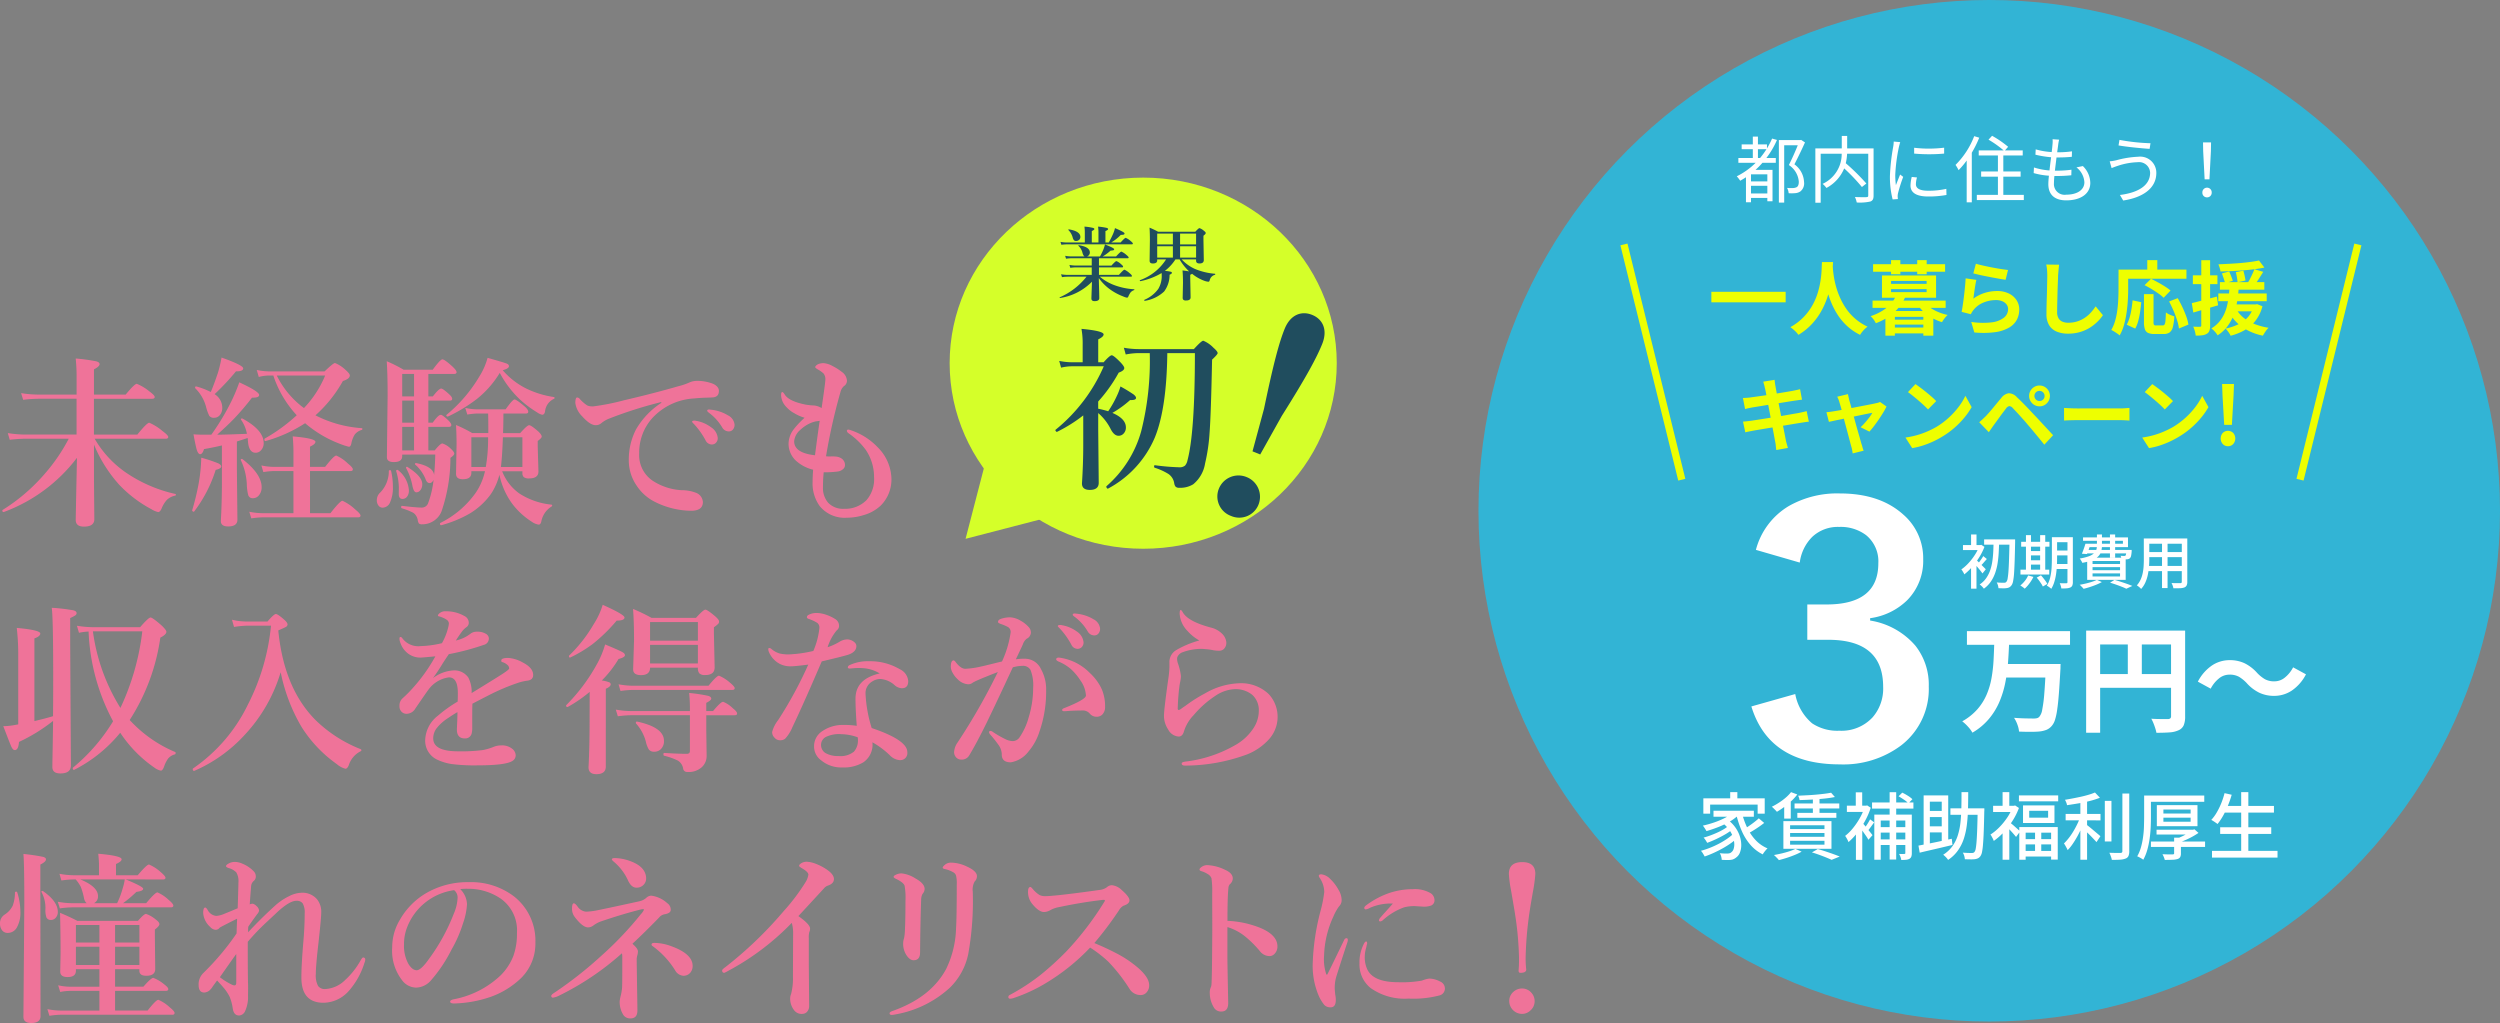
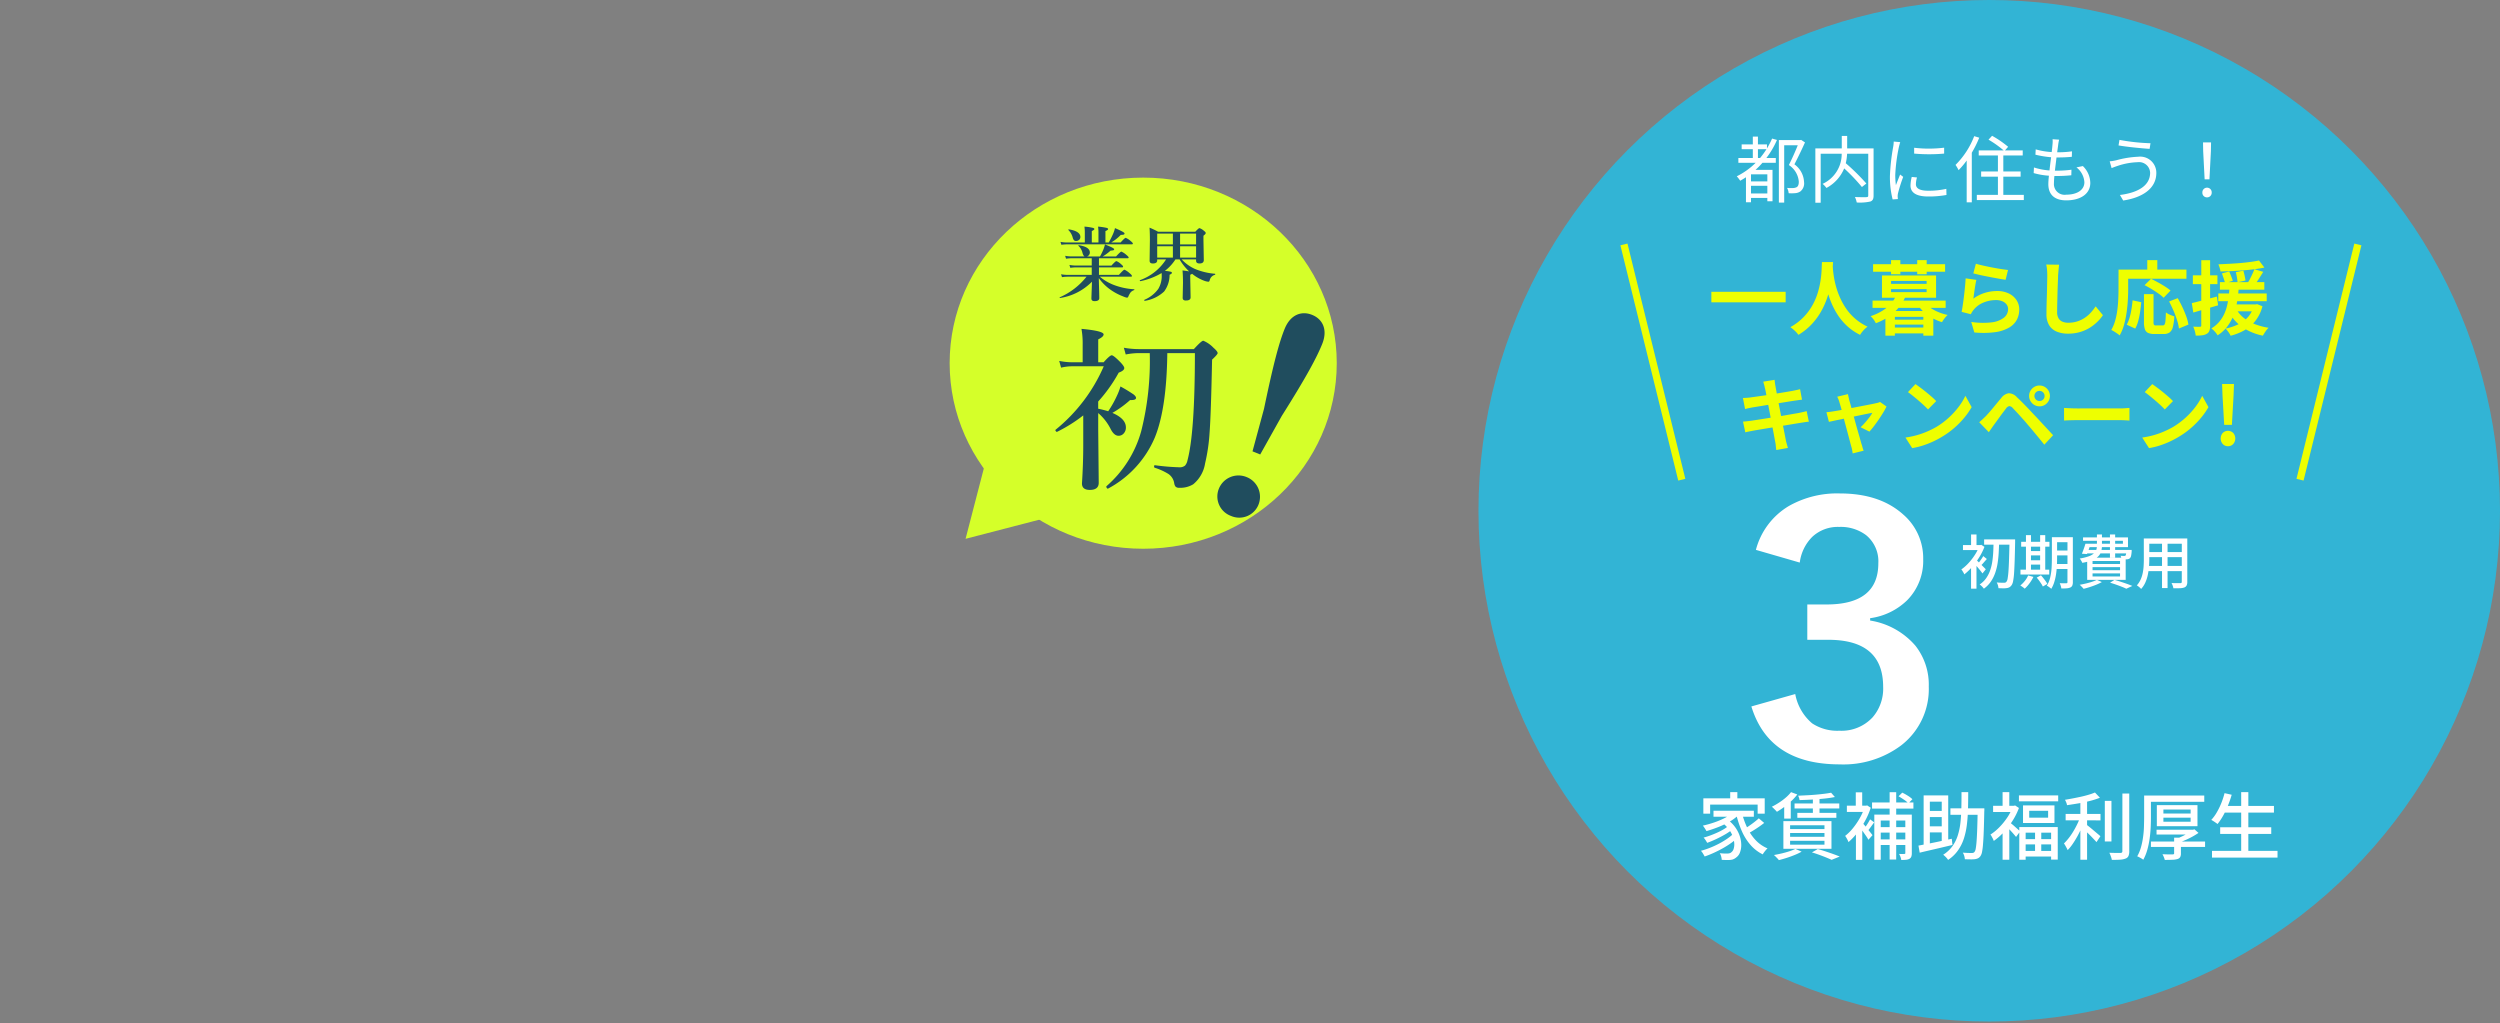
<svg xmlns="http://www.w3.org/2000/svg" width="342.622" height="140.197" viewBox="0 0 342.622 140.197">
  <rect x="0" y="0" width="342.622" height="140.197" fill="#808080" stroke="none" />
  <g id="グループ_23333" data-name="グループ 23333" transform="translate(-19.378 -398)">
    <g id="グループ_23250" data-name="グループ 23250" transform="translate(-2372 3136.99)">
-       <path id="パス_33294" data-name="パス 33294" d="M13.257-9.07v4.675l.049,5.542q0,1.025-1.428,1.025-1.123,0-1.123-.928,0-.244.171-8.5A22.285,22.285,0,0,1,.9.171H.867Q.7.171.7-.037A.082.082,0,0,1,.732-.11a25.039,25.039,0,0,0,5.554-4.7A24.647,24.647,0,0,0,9.8-9.875h-5.9a20.468,20.468,0,0,0-2.185.146l-.269-.916a15.772,15.772,0,0,0,2.393.2h7.031v-4.907H5.7a19.239,19.239,0,0,0-2.148.146l-.281-.916a15.7,15.7,0,0,0,2.38.2h5.225v-2.576q0-1.1-.122-2.368a24.624,24.624,0,0,1,2.783.378q.488.122.488.391,0,.317-.769.72v3.455H17.6q1.221-1.477,1.526-1.477a6.715,6.715,0,0,1,1.709,1.025q.745.549.745.781t-.33.244h-8v4.907H19.2q1.318-1.624,1.636-1.624a7.3,7.3,0,0,1,1.794,1.123q.806.6.806.83t-.33.244H13.354a14.362,14.362,0,0,0,4.2,4.578A19.472,19.472,0,0,0,24.4-2.307a.1.1,0,0,1,.085.1.126.126,0,0,1-.11.134,2.321,2.321,0,0,0-1.147.6,4.1,4.1,0,0,0-.72,1.2q-.2.452-.452.452a2.883,2.883,0,0,1-.9-.378,17.216,17.216,0,0,1-4.419-3.345A19.146,19.146,0,0,1,13.257-9.07Zm16.082-1.355a32.771,32.771,0,0,0,2.832-4.749,22.955,22.955,0,0,0,1-2.429q2.722,1.257,2.722,1.733,0,.4-.977.366a35.656,35.656,0,0,1-2.356,2.771q-.879.928-2.417,2.307,1.135,0,4.077-.122a4.962,4.962,0,0,0-.806-1.929.119.119,0,0,1-.024-.061q0-.11.159-.11a.136.136,0,0,1,.061.012q2.905,1.575,2.905,3.357a1.379,1.379,0,0,1-.378,1,.951.951,0,0,1-.72.33q-.916,0-1.05-1.5-.012-.085-.024-.281-.012-.159-.024-.244-.647.22-1.477.476V-5.92l.073,7.141q0,.928-1.27.928-1,0-1-.745.146-2.576.146-5.457v-4.9q-1.294.305-2.454.5-.208.7-.525.7-.269,0-.464-.6-.159-.525-.452-2.124.6.049,1.294.049ZM42.193-12a19.534,19.534,0,0,1-5.408,2.441q-.171.037-.171-.232a.11.11,0,0,1,.037-.1,23.3,23.3,0,0,0,4.395-3.2,14.831,14.831,0,0,1-3.21-5.444h-.6a5.4,5.4,0,0,0-1.392.2l-.281-.964a8.6,8.6,0,0,0,1.77.2h7.532q1.184-1.147,1.428-1.147a4.514,4.514,0,0,1,1.428.928q.6.525.6.769,0,.464-.952.769a18,18,0,0,1-3.76,4.7,16.263,16.263,0,0,0,6.335,1.758q.1,0,.1.11t-.1.134a1.863,1.863,0,0,0-.952.635,3.547,3.547,0,0,0-.452,1.172q-.1.5-.342.5a9.237,9.237,0,0,1-1.233-.4A16.047,16.047,0,0,1,42.193-12ZM38.311-18.53a12.279,12.279,0,0,0,3.723,4.456,14.459,14.459,0,0,0,2.905-4.456ZM42.864-5.444V.33h2.8q1.331-1.7,1.648-1.7A6.462,6.462,0,0,1,49.041-.2q.745.61.745.854T49.468.9H36.419a11.219,11.219,0,0,0-1.6.146L34.539.134a9.841,9.841,0,0,0,1.88.2h4.175V-5.444H37.969a9.7,9.7,0,0,0-1.5.146L36.2-6.213a8.6,8.6,0,0,0,1.77.2h2.625V-7.739a24.493,24.493,0,0,0-.1-2.454q3.113.269,3.113.745,0,.317-.745.659v2.771h2.075q1.208-1.55,1.526-1.55a5.541,5.541,0,0,1,1.6,1.1q.671.537.671.781t-.317.244Zm-13.6-10.828q.378-.854.977-2.625a18.2,18.2,0,0,0,.5-2.1q2.966,1.05,2.966,1.477t-.989.415a33.418,33.418,0,0,1-2.93,3.125,2.19,2.19,0,0,1,1.05,1.855,1.486,1.486,0,0,1-.354,1.038.961.961,0,0,1-.745.342.771.771,0,0,1-.684-.269,6.521,6.521,0,0,1-.439-1.233,5.558,5.558,0,0,0-1.465-2.527.132.132,0,0,1-.037-.1q0-.2.183-.159A9.737,9.737,0,0,1,29.266-16.272Zm6.97,13.049a1.642,1.642,0,0,1-.378,1.111,1.029,1.029,0,0,1-.793.391.623.623,0,0,1-.659-.4A6.763,6.763,0,0,1,34.2-3.7a8.514,8.514,0,0,0-.818-3.235.05.05,0,0,1-.012-.037q0-.134.159-.134a.1.1,0,0,1,.073.024Q36.236-5.042,36.236-3.223ZM30.694-6.079q0,.305-.757.476A18.648,18.648,0,0,1,27,.085a.1.1,0,0,1-.073.049A.237.237,0,0,1,26.8.085a.146.146,0,0,1-.085-.146,34.255,34.255,0,0,0,.928-3.894,22.916,22.916,0,0,0,.317-3.32,21.848,21.848,0,0,1,2.319.769Q30.694-6.3,30.694-6.079ZM68.822-4.944a8.407,8.407,0,0,1-1.147,2.625A9.793,9.793,0,0,1,64.732.391a16.382,16.382,0,0,1-3.87,1.587q-.183.037-.183-.232a.082.082,0,0,1,.037-.073,12.973,12.973,0,0,0,4.858-4.138,8.47,8.47,0,0,0,1.27-2.954H64.977v.22q0,.879-1.172.879-.928,0-.928-.745l.073-4q0-1.306-.073-2.686A17.648,17.648,0,0,1,65.1-10.645h2.2v-1q0-.952-.024-1.685H65.9a9.613,9.613,0,0,0-1.477.146l-.281-.916a7.552,7.552,0,0,0,1.66.2h3.87q.964-1.355,1.221-1.355t1.355.928q.525.452.525.757,0,.244-.33.244H69.371q0,1.428-.049,2.686h2.344q.964-1.086,1.233-1.086t1.221.83q.5.464.5.732,0,.2-.549.6v.7l.1,3.479q0,.952-1.27.952a1.113,1.113,0,0,1-.745-.183.758.758,0,0,1-.183-.574v-.22H69.2a6.692,6.692,0,0,0,2.368,3.052A9.906,9.906,0,0,0,75.951-.842a.106.106,0,0,1,.1.122.142.142,0,0,1-.1.146A3.077,3.077,0,0,0,74.559,1.5q-.11.4-.354.4a2.163,2.163,0,0,1-.952-.4,10.091,10.091,0,0,1-2.722-2.527A10.2,10.2,0,0,1,68.822-4.944Zm.208-1.05h2.942v-4.077H69.3Q69.2-7.361,69.029-5.994Zm-2.075,0a22.786,22.786,0,0,0,.317-4.077H64.977v4.077ZM55.5-7.7v.22q0,.806-1.147.806-.952,0-.952-.671l.1-8.423q0-2.979-.122-4.724A18.1,18.1,0,0,1,55.7-19.324h3.979q1.038-1.428,1.331-1.428t1.367.977q.574.537.574.781t-.366.244h-3.5v3.076H59.7q.83-1.074,1.147-1.074.232,0,1.074.769.427.378.427.635t-.317.244H59.081v3.027h.6q.769-1.074,1.1-1.074.244,0,1.05.769.4.4.4.635t-.33.244h-2.82v3.223h.879q.769-.952,1.05-.952a3.012,3.012,0,0,1,1.172.745q.452.415.452.659,0,.2-.525.574A22.688,22.688,0,0,1,60.887.085,2.783,2.783,0,0,1,59.63,1.5a2.741,2.741,0,0,1-1.379.354.656.656,0,0,1-.464-.11,1.212,1.212,0,0,1-.159-.488,1.538,1.538,0,0,0-.586-.964,8.445,8.445,0,0,0-1.611-.635.148.148,0,0,1-.073-.146q0-.208.122-.183,1.941.232,2.6.232a.926.926,0,0,0,.952-.549A13.236,13.236,0,0,0,59.8-4.248q-.2.452-.549.452-.378,0-.574-.6a5.26,5.26,0,0,0-1.392-1.929.117.117,0,0,1-.037-.085q0-.122.134-.122h.037q2.307.452,2.454,1.624.122-1.257.159-2.8Zm0-.574h1.624V-11.5H55.5Zm0-3.8h1.624V-15.1H55.5Zm0-3.6h1.624V-18.75H55.5ZM68.871-18.9a13.478,13.478,0,0,1-3.137,3.577,21.336,21.336,0,0,1-3.943,2.4.05.05,0,0,1-.037.012q-.208,0-.208-.183a.049.049,0,0,1,.024-.049,19.983,19.983,0,0,0,4.529-5.3,9.284,9.284,0,0,0,1.1-2.515q2.295.647,2.637.793.293.122.293.354,0,.317-.854.549a10.314,10.314,0,0,0,3.259,2.527,12.907,12.907,0,0,0,3.748,1.147.115.115,0,0,1,.1.122.134.134,0,0,1-.1.134,2.109,2.109,0,0,0-1.2,1.672q-.073.5-.4.5a1.866,1.866,0,0,1-.7-.33,14.692,14.692,0,0,1-2.356-1.77A14.1,14.1,0,0,1,68.871-18.9ZM53.978-5.444a9.356,9.356,0,0,1,.244,2.173,4.82,4.82,0,0,1-.378,2.1,1.128,1.128,0,0,1-1.025.745.684.684,0,0,1-.6-.33,1.189,1.189,0,0,1-.2-.7,1.425,1.425,0,0,1,.5-1.074,4.206,4.206,0,0,0,1.147-2.93q0-.1.146-.1A.14.14,0,0,1,53.978-5.444Zm1.55,3.821q-.5,0-.5-.7L55.04-3.2a8.3,8.3,0,0,0-.366-2.234.136.136,0,0,1,.085-.159.23.23,0,0,1,.073-.012.119.119,0,0,1,.085.024,3.849,3.849,0,0,1,1.5,2.783,1.369,1.369,0,0,1-.269.891A.788.788,0,0,1,55.528-1.624ZM58.25-3.65a1.29,1.29,0,0,1-.269.842.694.694,0,0,1-.549.281q-.342,0-.525-.854a8.252,8.252,0,0,0-.867-2.454.108.108,0,0,1-.012-.049q0-.146.122-.146a.083.083,0,0,1,.061.024Q58.25-4.724,58.25-3.65Zm37.505-8.679a4.716,4.716,0,0,1,2.063.879,1.967,1.967,0,0,1,.928,1.489.9.9,0,0,1-.232.623.756.756,0,0,1-.586.256.956.956,0,0,1-.854-.574,10.439,10.439,0,0,0-1.562-2.2q-.281-.281-.281-.33a.146.146,0,0,1,.122-.146.686.686,0,0,1,.208-.024A.568.568,0,0,1,95.756-12.329Zm2.026-1.526a5.583,5.583,0,0,1,2.368.781,1.6,1.6,0,0,1,.9,1.27.983.983,0,0,1-.256.708.7.7,0,0,1-.513.22,1.029,1.029,0,0,1-.928-.549,6.817,6.817,0,0,0-1.746-1.953q-.305-.232-.305-.305a.16.16,0,0,1,.073-.159.44.44,0,0,1,.2-.037A1.465,1.465,0,0,1,97.782-13.855Zm-6.775-.928V-14.9a57.578,57.578,0,0,0-7.275,2.319A4.188,4.188,0,0,0,82.78-12a1.1,1.1,0,0,1-.732.269q-.769.037-1.892-1.221a3.16,3.16,0,0,1-.928-1.807q0-.769.244-.769a.536.536,0,0,1,.4.244,5.29,5.29,0,0,0,.952.83,1.477,1.477,0,0,0,.708.146h.171a31.4,31.4,0,0,0,4.175-.83q4.053-.94,7.593-1.965a7.684,7.684,0,0,0,1.379-.476,2.488,2.488,0,0,1,.952-.22,5.914,5.914,0,0,1,2.307.4q.793.378.793.977,0,.867-.928.891-.134.012-.989.037-.708.024-1.477.1a8.4,8.4,0,0,0-5.737,2.7A7.034,7.034,0,0,0,87.98-7.849a4.223,4.223,0,0,0,1.831,3.723A8.02,8.02,0,0,0,93.8-2.82a5.391,5.391,0,0,1,1.929.342A1.457,1.457,0,0,1,96.708-1.2q0,1.2-1.624,1.2a11.312,11.312,0,0,1-4.858-1.172,6.417,6.417,0,0,1-2.612-2.295,6.087,6.087,0,0,1-1.062-3.455,9.066,9.066,0,0,1,.977-4.2A10.727,10.727,0,0,1,91.007-14.783Zm22.259,9.509q-.1,1.038-.1,2.026a3.1,3.1,0,0,0,.7,2.136,2.8,2.8,0,0,0,2.2.842,4.088,4.088,0,0,0,3.076-1.2,4.367,4.367,0,0,0,1.025-3.149,6.626,6.626,0,0,0-1.123-3.711A9.789,9.789,0,0,0,116.7-10.6q-.256-.183-.256-.354t.2-.171a1.646,1.646,0,0,1,.378.1,8.95,8.95,0,0,1,3.625,2.307,6.287,6.287,0,0,1,1.9,4.248A5.032,5.032,0,0,1,121.066-.7,5.532,5.532,0,0,1,118.8.574a7.7,7.7,0,0,1-2.356.378,4.4,4.4,0,0,1-3.711-1.575,5.271,5.271,0,0,1-.989-3.333q0-.72.073-1.672a5.332,5.332,0,0,1-2.368-1.245,3.17,3.17,0,0,1-1-2.307,3.345,3.345,0,0,1,.7-1.978,11.794,11.794,0,0,1,1.5-1.587,5.953,5.953,0,0,1-1.392-.61,3.968,3.968,0,0,1-1.062-.818,2.448,2.448,0,0,1-.769-1.672q0-.427.171-.427.11,0,.354.378.574.891,2.82,1.343.342.061.769.1l.439.024a2.393,2.393,0,0,1,1,.354q.5-3.406.513-3.882a1.228,1.228,0,0,0-.256-.867,3.989,3.989,0,0,0-.781-.549q-.354-.22-.354-.305,0-.171.33-.378a1.712,1.712,0,0,1,.867-.171,2.923,2.923,0,0,1,1.184.391,7.294,7.294,0,0,1,1.27.806,1.583,1.583,0,0,1,.7,1.184.875.875,0,0,1-.427.769,1.656,1.656,0,0,0-.476.854,79.833,79.833,0,0,0-1.965,8.752,4.374,4.374,0,0,0,.684.024,4.111,4.111,0,0,1,.586.012,1.654,1.654,0,0,1,.928.317,1.087,1.087,0,0,1,.4.867.719.719,0,0,1-.305.574,1.3,1.3,0,0,1-.671.293,13.8,13.8,0,0,1-1.587.11Zm-.549-7.056q-.342.061-.5.073a3.811,3.811,0,0,0-.9.305,4.875,4.875,0,0,0-1.245.854,2.342,2.342,0,0,0-.854,1.575q0,1.6,2.856,1.917Q112.448-10.547,112.717-12.329ZM7.654,28.8a23.645,23.645,0,0,1-4.675,2.881Q2.905,32.8,2.4,32.8q-.256,0-.488-.513Q1.709,31.827.83,29.52H.977a9.807,9.807,0,0,0,1.5-.171l.4-.073V19.4a32.493,32.493,0,0,0-.2-3.345q3.223.293,3.223.769,0,.378-.806.671V28.824q1.453-.342,2.551-.671.024-1.55.024-5.432,0-8.118-.2-9.424a25.16,25.16,0,0,1,2.942.342q.464.11.464.391a.34.34,0,0,1-.159.293,4.521,4.521,0,0,1-.72.378v3.32l.1,16.858Q10.107,36,8.655,36q-1.1,0-1.1-.879,0-.415.037-2.356Q7.629,30.521,7.654,28.8Zm9.2,1.624a19.638,19.638,0,0,1-6.3,5.078.05.05,0,0,1-.037.012q-.171,0-.171-.232a.1.1,0,0,1,.024-.073,25.016,25.016,0,0,0,5.505-6.36,28.3,28.3,0,0,1-3.357-12.3,9.44,9.44,0,0,0-1.318.171l-.281-.964a13.469,13.469,0,0,0,2.209.2H19.58q1.16-1.331,1.428-1.331t1.526,1.1q.647.623.647.854,0,.391-.83.806a28.026,28.026,0,0,1-4.2,11.292,17.874,17.874,0,0,0,6.226,4.382q.073.024.073.134,0,.171-.122.2a1.793,1.793,0,0,0-.916.574,4.064,4.064,0,0,0-.537,1.074q-.208.574-.452.574a2.181,2.181,0,0,1-.867-.4A17.511,17.511,0,0,1,16.858,30.423ZM13.11,16.52a26.433,26.433,0,0,0,3.772,10.5,33.885,33.885,0,0,0,3-10.5ZM49.822,32.95a3.245,3.245,0,0,0-1.648,1.929q-.2.476-.452.476a2.937,2.937,0,0,1-1.2-.647,17.869,17.869,0,0,1-4.858-5.151,24.21,24.21,0,0,1-2.82-7.434A21.642,21.642,0,0,1,33.929,30.7,20.357,20.357,0,0,1,27,35.648h-.024q-.183,0-.183-.244a.1.1,0,0,1,.037-.085,22.471,22.471,0,0,0,7.52-8.752A29.973,29.973,0,0,0,37.518,15.75H34.075a15.613,15.613,0,0,0-1.624.171l-.281-.989A8.676,8.676,0,0,0,34,15.177h3.04q.879-1.025,1.147-1.025t1.147.781q.452.4.452.647a.412.412,0,0,1-.232.342q-.22.122-1.038.476.769,7.91,5.1,12.28a18.59,18.59,0,0,0,6.189,3.992.156.156,0,0,1,.1.146A.134.134,0,0,1,49.822,32.95ZM69.078,20.523q0-.354.952-.354a4.624,4.624,0,0,1,1.99.623q1.428.732,1.428,1.709,0,.72-.879.793a7.379,7.379,0,0,0-1.392.354,28.946,28.946,0,0,0-3.7,1.575q-2.148,1.1-2.356,1.221-.024.635-.024,1.9V29.7a3.076,3.076,0,0,1-.085.854.9.9,0,0,1-.916.647q-1.1,0-1.1-1.2,0-.183.037-.94t.037-1.465q-.5.281-1.294.818a6.279,6.279,0,0,0-1.587,1.428,2.3,2.3,0,0,0-.439,1.355q0,1.77,3.406,1.77a23.643,23.643,0,0,0,3.394-.171,7.8,7.8,0,0,0,1.477-.439,2.735,2.735,0,0,1,1.025-.2,2.221,2.221,0,0,1,1.477.427,1.206,1.206,0,0,1,.525.928.884.884,0,0,1-.427.757q-.891.623-4.871.623a24.326,24.326,0,0,1-3.5-.183,7.191,7.191,0,0,1-1.88-.562,2.852,2.852,0,0,1-1.721-2.808A4.388,4.388,0,0,1,60.375,28.1,18.508,18.508,0,0,1,63.1,26.151q.024-.452.024-1.172,0-2.148-1.221-2.148a4.15,4.15,0,0,0-2.832,1.721q-.134.159-1.77,2.551a1.417,1.417,0,0,1-1.123.72.945.945,0,0,1-.769-.281,1.048,1.048,0,0,1-.281-.793,1.292,1.292,0,0,1,.4-1.025q.5-.452.867-.83a23.262,23.262,0,0,0,3.65-4.944q-1.147.11-1.794.159-.122.012-.256.012a2.766,2.766,0,0,1-1.685-.549,3.039,3.039,0,0,1-1.062-1.477,1.549,1.549,0,0,1-.122-.574q0-.22.146-.22t.281.22a2.734,2.734,0,0,0,2.5,1.025,13.889,13.889,0,0,0,2.893-.4,8.317,8.317,0,0,0,.83-2.051,3.365,3.365,0,0,0,.122-.671.657.657,0,0,0-.22-.427,2.562,2.562,0,0,0-.61-.342,2.92,2.92,0,0,0-.525-.183q-.146-.024-.146-.122t.171-.269a1.262,1.262,0,0,1,.928-.305,5.013,5.013,0,0,1,2.527.647,1.036,1.036,0,0,1,.6.928.731.731,0,0,1-.354.623,2.894,2.894,0,0,0-.671.708q-.391.525-.745,1.1a5.033,5.033,0,0,0,2-.928,1.409,1.409,0,0,1,.9-.281,2.221,2.221,0,0,1,1.221.293.744.744,0,0,1,.4.635.881.881,0,0,1-.7.879,33.17,33.17,0,0,1-4.785,1.27q-.793,1.184-.879,1.331-.623,1.038-1.294,1.953a5.17,5.17,0,0,1,2.722-1.05,2.322,2.322,0,0,1,2.124.977,4.206,4.206,0,0,1,.452,2.124q3.345-2.051,4.248-2.637t.9-.745a.663.663,0,0,0-.269-.5,1.749,1.749,0,0,0-.732-.378Q69.078,20.682,69.078,20.523Zm28.094,7.5v2l.049,3.528a2.068,2.068,0,0,1-.647,1.575,2.667,2.667,0,0,1-2,.671A.533.533,0,0,1,94,35.318a1.577,1.577,0,0,0-.732-1.086,9.154,9.154,0,0,0-1.868-.659q-.1-.024-.1-.2t.1-.183q1.99.122,3.1.122.427,0,.427-.378V28.019h-8.02a14.865,14.865,0,0,0-1.855.146l-.281-.916a12.024,12.024,0,0,0,2.075.2h8.081v-.6q0-.745-.1-1.88a22.2,22.2,0,0,1,2.588.391q.439.122.439.391,0,.232-.684.574v1.123H98.1q1.062-1.27,1.379-1.27a4,4,0,0,1,1.343.9q.574.452.574.7t-.317.244ZM96.024,21.5H89.469q0,1.025-1.245,1.025-1.074,0-1.074-.793l.122-3.979q0-2.5-.134-4.3a25.61,25.61,0,0,1,2.527,1.221h6.1q1.013-1.123,1.282-1.123t1.331.9q.549.476.549.72a.464.464,0,0,1-.116.323,4.677,4.677,0,0,1-.592.47v.9l.1,4.6q0,1.05-1.294,1.05a1.078,1.078,0,0,1-.818-.244,1.15,1.15,0,0,1-.183-.732Zm0-.574V18.375H89.469v2.551Zm0-3.125V15.25H89.469V17.8ZM81.193,24.82A18.627,18.627,0,0,1,78.2,26.883a.05.05,0,0,1-.037.012.173.173,0,0,1-.2-.2.083.083,0,0,1,.024-.061,25.049,25.049,0,0,0,4.2-5.615,12.949,12.949,0,0,0,1.123-2.7q2.026.842,2.4,1.074.317.183.317.4,0,.293-.879.525a14.9,14.9,0,0,1-2.295,2.942,4.248,4.248,0,0,1,1.038.256.3.3,0,0,1,.183.269q0,.317-.671.61V35.05q0,1.05-1.294,1.05-1.074,0-1.074-.952.146-2.734.146-6.567Zm19.873-.513q0,.244-.317.244H87.2a13.228,13.228,0,0,0-1.782.146l-.269-.916a11.212,11.212,0,0,0,2.026.2h10.3q1.135-1.379,1.44-1.379a5.437,5.437,0,0,1,1.5.952Q101.066,24.088,101.066,24.308Zm-9.692,7.214a1.506,1.506,0,0,1-.464,1.184,1.252,1.252,0,0,1-.867.317.875.875,0,0,1-.745-.305,3.524,3.524,0,0,1-.4-1.05,5.984,5.984,0,0,0-1.355-2.515.131.131,0,0,1-.024-.073q0-.22.2-.183Q91.374,29.691,91.374,31.522ZM85.966,14.627q0,.427-1.074.427a22.625,22.625,0,0,1-3.259,3.186,17.681,17.681,0,0,1-3.1,1.868.035.035,0,0,1-.024.012q-.159,0-.159-.2a.1.1,0,0,1,.037-.085,19.693,19.693,0,0,0,3.345-4.272,10.515,10.515,0,0,0,1.245-2.673Q85.966,14.225,85.966,14.627Zm34.979,7.666a5.057,5.057,0,0,0-2.466-.732q-.183-.012-.378-.012-.427,0-.806.037t-.476.037q-.244,0-.244-.171,0-.2.305-.33a5.923,5.923,0,0,1,2.6-.5,7.968,7.968,0,0,1,4.224,1.1,1.957,1.957,0,0,1,1.147,1.624q0,.977-.879.977a1.6,1.6,0,0,1-.964-.4,3.245,3.245,0,0,0-1.953-.867,2,2,0,0,0-1.123.33A1.846,1.846,0,0,0,119,25.125a18.627,18.627,0,0,0,.842,4.651q4.883,1.648,4.883,3.3a.963.963,0,0,1-.977,1.1h-.073a2.09,2.09,0,0,1-1.379-.7,11.7,11.7,0,0,0-2.356-1.746,2.917,2.917,0,0,1-1.245,2.747,5.181,5.181,0,0,1-2.905.7,4.275,4.275,0,0,1-2.844-.952,2.332,2.332,0,0,1-1-1.892A2.441,2.441,0,0,1,113,30.252a4.975,4.975,0,0,1,3-.9,11.009,11.009,0,0,1,1.794.122q-.171-2.319-.171-3.723Q117.624,23.05,120.944,22.293Zm-3.015,8.752a7.028,7.028,0,0,0-2.258-.427,4.1,4.1,0,0,0-2.148.4,1.228,1.228,0,0,0-.623,1.05,1.307,1.307,0,0,0,.623,1.147,3.482,3.482,0,0,0,1.782.4,2.929,2.929,0,0,0,2.1-.6,2.281,2.281,0,0,0,.549-1.624A2.058,2.058,0,0,0,117.929,31.046ZM116.5,17.63a1.534,1.534,0,0,1,.964.378.7.7,0,0,1,.281.525q0,.781-1.05,1.172-.647.22-3.7.94-2.368,5.542-4.028,9.033a5.18,5.18,0,0,1-1,1.575,1.1,1.1,0,0,1-.647.2.957.957,0,0,1-.769-.33,1.071,1.071,0,0,1-.354-.793,4.429,4.429,0,0,1,.83-1.648,55.724,55.724,0,0,0,4.126-7.6q-1.807.232-2.283.232a3.207,3.207,0,0,1-1.624-.33,3.287,3.287,0,0,1-1.477-1.6,1.11,1.11,0,0,1-.1-.427q0-.146.171-.146a.539.539,0,0,1,.281.146,3.077,3.077,0,0,0,1.123.61,5.637,5.637,0,0,0,1.221.122,17.922,17.922,0,0,0,3.381-.476,10.6,10.6,0,0,0,.83-3.149.813.813,0,0,0-.293-.7,5.556,5.556,0,0,0-1.221-.562q-.2-.073-.2-.22,0-.2.256-.33a2.328,2.328,0,0,1,1.1-.244,4.338,4.338,0,0,1,1.392.281,5.66,5.66,0,0,1,1.111.537,1.085,1.085,0,0,1,.549.928.766.766,0,0,1-.33.647A6.774,6.774,0,0,0,113.8,18.7a7.8,7.8,0,0,0,1.648-.757A2.1,2.1,0,0,1,116.5,17.63Zm29.375-1.953a4.811,4.811,0,0,1,2.075.867,1.973,1.973,0,0,1,.928,1.5.9.9,0,0,1-.232.623.77.77,0,0,1-.6.256.948.948,0,0,1-.842-.574,10.48,10.48,0,0,0-1.575-2.209q-.281-.269-.281-.317a.147.147,0,0,1,.122-.146.819.819,0,0,1,.22-.024A.462.462,0,0,1,145.876,15.677Zm2-1.575a5.467,5.467,0,0,1,2.368.769,1.608,1.608,0,0,1,.9,1.282.983.983,0,0,1-.256.708.7.7,0,0,1-.513.22,1.029,1.029,0,0,1-.928-.549,6.76,6.76,0,0,0-1.746-1.965q-.305-.22-.305-.293a.16.16,0,0,1,.073-.159.492.492,0,0,1,.2-.037A1.249,1.249,0,0,1,147.878,14.1ZM148.9,27.372q-.891,0-1.929.049-.549.049-.745.049-.281,0-.281-.171,0-.134.22-.232,3.04-1.2,3.04-1.746a3.892,3.892,0,0,0-.745-2.051,7.987,7.987,0,0,0-1.331-1.587,6.244,6.244,0,0,0-1.55-.964q-.452-.183-.452-.354,0-.244.378-.244l.171.024a7.172,7.172,0,0,1,4.053,2.075,6.955,6.955,0,0,1,1.66,2.271,5.934,5.934,0,0,1,.439,2.356,1.435,1.435,0,0,1-.4,1.1,1.078,1.078,0,0,1-.647.281h-.11a1.186,1.186,0,0,1-.916-.4A1.268,1.268,0,0,0,148.9,27.372Zm-9.3-7.019a8.17,8.17,0,0,1,1.306-.073,2.422,2.422,0,0,1,2.124,1.392,5.675,5.675,0,0,1,.72,2.954,16.712,16.712,0,0,1-.928,5.676,7.75,7.75,0,0,1-1.477,2.673,3.822,3.822,0,0,1-2.441,1.5q-1.27,0-1.233-1.123a2.344,2.344,0,0,0-.5-1.331A15.452,15.452,0,0,0,136.1,30.68a.612.612,0,0,1-.171-.305.173.173,0,0,1,.2-.2.6.6,0,0,1,.33.146,14.107,14.107,0,0,0,1.7.977,2.51,2.51,0,0,0,.952.269,1.147,1.147,0,0,0,.952-.452,9.085,9.085,0,0,0,1.306-2.844,13.558,13.558,0,0,0,.6-3.967,5.673,5.673,0,0,0-.366-2.5,1.174,1.174,0,0,0-1.111-.549,5.239,5.239,0,0,0-1.306.2q-.378.806-1.172,2.515-1.66,3.528-2.344,4.932-1.392,2.856-2.478,4.651a1.179,1.179,0,0,1-1.1.549.927.927,0,0,1-.7-.33.99.99,0,0,1-.256-.671,2.517,2.517,0,0,1,.476-1.343,84.676,84.676,0,0,0,5.518-9.656q-1.77.684-2.722,1.1a7.784,7.784,0,0,0-.72.354.9.9,0,0,1-.647.22,2.172,2.172,0,0,1-1.4-.671,3.228,3.228,0,0,1-.7-.891,1.784,1.784,0,0,1-.256-.806q0-.9.378-.9.134,0,.317.269.684.879,1.282.879a11.656,11.656,0,0,0,2.148-.305q.159-.024,2.893-.7a14.2,14.2,0,0,0,1.184-3.992.779.779,0,0,0-.378-.732,6.577,6.577,0,0,0-.977-.415q-.378-.146-.378-.256,0-.317.427-.452a3.909,3.909,0,0,1,1.221-.2,3.08,3.08,0,0,1,1.453.464,4.171,4.171,0,0,1,1.184.964,1.094,1.094,0,0,1,.22.7.986.986,0,0,1-.574.806,1.61,1.61,0,0,0-.525.769q-.122.293-.452.977ZM165.572,25a9.958,9.958,0,0,1,4.529-1.355,5.493,5.493,0,0,1,4.175,1.5,4.594,4.594,0,0,1-.037,6.226,7.981,7.981,0,0,1-2.966,2.026,24.628,24.628,0,0,1-8.374,1.526h-.11q-.464,0-.464-.281,0-.2.525-.269a17.859,17.859,0,0,0,6.775-2.234,7.141,7.141,0,0,0,2.612-2.454,4.336,4.336,0,0,0,.659-2.258,2.818,2.818,0,0,0-.879-2.185,3.6,3.6,0,0,0-2.441-.793,5.111,5.111,0,0,0-2.637.916,13.69,13.69,0,0,0-2.966,2.637,5.531,5.531,0,0,0-1.331,2.222q-.208.72-.72.72a1.753,1.753,0,0,1-1.453-.977A3.359,3.359,0,0,1,159.9,28.1q0-.867.574-4.932a13.593,13.593,0,0,0,.171-1.721V20.67a1.906,1.906,0,0,1,.977-1.6,13.082,13.082,0,0,1,3.125-1.294,6.185,6.185,0,0,1-1.648-1.331,3.672,3.672,0,0,1-1.05-2.344q0-.5.146-.5.11,0,.305.354.745,1.233,3.821,2.051a3.24,3.24,0,0,1,1.514.818,1.93,1.93,0,0,1,.61,1.184v.1a1.12,1.12,0,0,1-.281.769.857.857,0,0,1-.671.305,4.52,4.52,0,0,1-.854-.073,7.131,7.131,0,0,0-1.074-.146,5.118,5.118,0,0,0-.61-.037,7.588,7.588,0,0,0-2.478.452,1.226,1.226,0,0,0-.635.476.743.743,0,0,0-.146.4,2.194,2.194,0,0,0,.1.623,7.88,7.88,0,0,1,.427,1.77,4.092,4.092,0,0,1-.085.72q-.1.488-.11.586a30.418,30.418,0,0,0-.244,3.174q0,.171.134.171a.531.531,0,0,0,.281-.122l.391-.281.2-.134q.073-.049.122-.085A20.577,20.577,0,0,1,165.572,25ZM16.15,62.824v2.4h3.882q1.05-1.208,1.355-1.208a5.2,5.2,0,0,1,1.453.854q.6.452.6.671,0,.256-.33.256H16.15v2.7h4.456q1.16-1.477,1.477-1.477a5.481,5.481,0,0,1,1.55,1.025q.671.537.671.781t-.317.244H8.728a10.543,10.543,0,0,0-1.575.146l-.281-.916a9.731,9.731,0,0,0,1.855.2H14V65.8H9.949a7.361,7.361,0,0,0-1.318.146l-.281-.916a7.406,7.406,0,0,0,1.624.2H14v-2.4H10.779v.22q0,.854-1.147.854-1,0-1-.757L8.679,60.7q0-2.8-.073-5.6,1.294.537,2.368,1.1h8.313q.83-.952,1.1-.952A4,4,0,0,1,21.7,56q.525.378.525.647t-.623.745v.879l.049,4.529q0,.928-1.221.928-.952,0-.952-.684v-.22Zm0-.574h3.333v-2.5H16.15Zm0-3.076h3.333v-2.4H16.15ZM10.779,62.25H14v-2.5H10.779Zm0-3.076H14v-2.4H10.779ZM17.6,50.52q2.4.989,2.4,1.282,0,.317-.928.427a16.067,16.067,0,0,1-1.831,1.55h3.174Q21.643,52.3,21.96,52.3a5.308,5.308,0,0,1,1.526,1.025q.647.537.647.781t-.33.244H10.352a13.169,13.169,0,0,0-1.77.146L8.3,53.583a11.232,11.232,0,0,0,2,.2h1.953a1.205,1.205,0,0,1-.354-.647,9.031,9.031,0,0,0-.452-1.6,4.821,4.821,0,0,0-.7-1.013h-.171a13.228,13.228,0,0,0-1.782.146l-.269-.916a11.033,11.033,0,0,0,1.99.2h3.43v-1.4q0-.549-.1-1.55,3.2.281,3.2.757,0,.317-.769.647v1.55H19.25q1.245-1.477,1.55-1.477a5.748,5.748,0,0,1,1.587,1.025q.671.574.671.781,0,.244-.33.244Zm-.122,0h-6.1q2.429,1,2.429,2.283a1.019,1.019,0,0,1-.549.977h3.174a11.822,11.822,0,0,0,.745-1.978A7.831,7.831,0,0,0,17.48,50.52ZM2.734,52.277a9.117,9.117,0,0,1,.439,2.673,4.078,4.078,0,0,1-.5,2.185,1.419,1.419,0,0,1-1.245.72.93.93,0,0,1-.793-.4,1.459,1.459,0,0,1-.256-.879A1.392,1.392,0,0,1,1,55.354a3.076,3.076,0,0,0,1.123-1.233,5.267,5.267,0,0,0,.305-1.794q0-.122.171-.122A.136.136,0,0,1,2.734,52.277Zm3.943-4.5q0,.33-.769.708v3.394l.024,17.371q0,.952-1.27.952-1.074,0-1.074-.854l.122-15.515q0-5.322-.122-6.8a26.731,26.731,0,0,1,2.7.4Q6.677,47.541,6.677,47.773Zm1.624,7.2A1.131,1.131,0,0,1,8,55.793a.812.812,0,0,1-.623.281.629.629,0,0,1-.635-.342A2.921,2.921,0,0,1,6.6,54.67a4.605,4.605,0,0,0-.525-2.4.07.07,0,0,1-.024-.049q0-.122.146-.122a.131.131,0,0,1,.073.024Q8.3,53.535,8.3,54.975Zm26.031,4.1q0,4.419.037,5.676.012.281.012.635l-.012,1.062a4.654,4.654,0,0,1-.378,2.075.971.971,0,0,1-.842.647q-.72,0-.867-.928a6.723,6.723,0,0,0-.427-1.624A6.053,6.053,0,0,0,31,65.339q-.171-.208-.488-.549-.269-.293-.378-.415-.232.305-.623.854a2.14,2.14,0,0,1-.281.366,1.213,1.213,0,0,1-.83.427h-.1q-.7-.049-.7-1.025a2.161,2.161,0,0,1,.6-1.6l.5-.5a35.2,35.2,0,0,0,4.1-4.968q.024-.781.073-2.026-2.319,1.16-2.4,1.245a.674.674,0,0,1-.574.281,1.11,1.11,0,0,1-.72-.4,2.819,2.819,0,0,1-.952-1.88,1.818,1.818,0,0,1,.073-.6q.073-.171.208-.171t.342.354A1.488,1.488,0,0,0,30,55.524a3.146,3.146,0,0,0,.952-.22q.427-.171,1.111-.452l.891-.378q.1-3.149.1-3.528a2.35,2.35,0,0,0-.293-1.392,2.426,2.426,0,0,0-1.074-.6q-.33-.11-.33-.256t.256-.293a1.725,1.725,0,0,1,.891-.281,2.686,2.686,0,0,1,1.1.244,4.563,4.563,0,0,1,1.611,1.111,1,1,0,0,1,.22.671.763.763,0,0,1-.305.6,1.082,1.082,0,0,0-.342.769q-.146,1.794-.183,2.429a1.211,1.211,0,0,1,.378-.1.991.991,0,0,1,.549.33.937.937,0,0,1,.354.623,1.011,1.011,0,0,1-.281.5q-.952,1.318-1.2,1.7-.024.22-.024.769,1.758-1.892,3.6-3.564a8.111,8.111,0,0,1,1.978-1.367,4.009,4.009,0,0,1,1.721-.488,2.625,2.625,0,0,1,2.124.867,2.7,2.7,0,0,1,.6,1.807q0,.745-.366,4.077-.378,3.247-.378,4.37a3.112,3.112,0,0,0,.305,1.648,1.14,1.14,0,0,0,1.013.427,4.208,4.208,0,0,0,2.71-1.245,10.587,10.587,0,0,0,2.051-2.576q.281-.5.391-.5a.27.27,0,0,1,.305.305,1.389,1.389,0,0,1-.122.464,10.451,10.451,0,0,1-2.173,3.857,4.7,4.7,0,0,1-3.43,1.575q-3.027,0-3.027-3.455,0-1.782.281-5.042.171-2.063.171-3.735a2.5,2.5,0,0,0-.281-1.4,1.015,1.015,0,0,0-.867-.342q-.952,0-2.71,1.648-.11.11-1.355,1.27A30.244,30.244,0,0,0,34.332,59.077Zm-3.821,4.846a8.9,8.9,0,0,0,1.624,1.013.932.932,0,0,0,.366.11q.256,0,.256-.378V60.749Q32.415,61.2,30.511,63.923ZM63.451,51.85a3.082,3.082,0,0,1,.928,2.051,9.286,9.286,0,0,1-.549,2.649,17.512,17.512,0,0,1-1.575,3.6,19.858,19.858,0,0,1-2.783,4.175A2.78,2.78,0,0,1,57.4,65.351a2.442,2.442,0,0,1-1.892-.977,6.6,6.6,0,0,1-1.379-4.553,7.275,7.275,0,0,1,1.074-3.8,9.932,9.932,0,0,1,3.381-3.5A11.249,11.249,0,0,1,64.623,50.9a9.709,9.709,0,0,1,6.2,1.953,7.721,7.721,0,0,1,2.93,6.348,6.617,6.617,0,0,1-2.295,5.151,11.557,11.557,0,0,1-3.711,2.222,16.558,16.558,0,0,1-5.127.952q-.549,0-.549-.256,0-.208.476-.317a12.777,12.777,0,0,0,6.433-3.271,7.722,7.722,0,0,0,1.77-2.71,9,9,0,0,0,.476-3.1,5.329,5.329,0,0,0-2.2-4.7,7.863,7.863,0,0,0-4-1.355q-.256-.012-.61-.012A7.786,7.786,0,0,0,63.451,51.85Zm-.83.146a8.079,8.079,0,0,0-6.445,5.078,6.293,6.293,0,0,0-.427,2.368,5.112,5.112,0,0,0,.623,2.7q.537.83,1.111.83.6,0,1.721-1.6a26.619,26.619,0,0,0,3.357-6.128,6.035,6.035,0,0,0,.525-2.124A1.283,1.283,0,0,0,62.621,52ZM84.608,47.6h.11a6.368,6.368,0,0,1,2.136.452q1.99.757,2.075,2.246v.085a1.218,1.218,0,0,1-.427.952,1.264,1.264,0,0,1-.854.317q-.708.037-1.172-.928A7.237,7.237,0,0,0,84.5,48.1q-.269-.244-.269-.305Q84.229,47.6,84.608,47.6Zm5.42,11.621a6.888,6.888,0,0,1,2.344.452q2.93,1.062,2.93,2.7a1.371,1.371,0,0,1-.391,1.013,1.231,1.231,0,0,1-.891.342,1.411,1.411,0,0,1-1.123-.757A11.839,11.839,0,0,0,89.869,59.7q-.2-.122-.2-.232Q89.674,59.223,90.028,59.223Zm-2.148-5.676a2.178,2.178,0,0,0,1.05-.476.993.993,0,0,1,.72-.317,4.025,4.025,0,0,1,2.173,1.025,1.067,1.067,0,0,1,.476.83v.146q-.049.415-.854.549a1.215,1.215,0,0,0-.72.427q-1.99,2.051-3.674,3.613.757.659.757,1.05a2.52,2.52,0,0,1-.073.5,2.231,2.231,0,0,0-.1.549q0,.317.049,3.577.049,3.052.049,3.479,0,1.074-.952,1.074a1.119,1.119,0,0,1-1.074-.647,3.346,3.346,0,0,1-.4-1.758,6.753,6.753,0,0,1,.146-.72,7.342,7.342,0,0,0,.183-1.1q.024-.6.024-1.978V61.1a1.537,1.537,0,0,0-.049-.452A37.938,37.938,0,0,1,77.1,66.4a3.04,3.04,0,0,1-.928.33q-.244,0-.244-.256,0-.146.378-.391a53.853,53.853,0,0,0,6.519-5.127,46.842,46.842,0,0,0,5.4-5.688,2.118,2.118,0,0,0,.4-.574q0-.1-.122-.1a4.215,4.215,0,0,0-.6.122q-2.417.623-5.2,1.575a4.078,4.078,0,0,0-.977.525,1.2,1.2,0,0,1-.757.281q-.72,0-1.77-1.355a1.843,1.843,0,0,1-.427-1.2q0-.745.256-.745.159,0,.476.4a1.584,1.584,0,0,0,1.172.745,8.489,8.489,0,0,0,1.355-.146Q83.534,54.5,87.879,53.547Zm21.011,2.93a35.05,35.05,0,0,1-8.691,6.567,4.573,4.573,0,0,1-.549.281q-.305,0-.305-.33,0-.134.427-.439a53.489,53.489,0,0,0,8-7.678,27.457,27.457,0,0,0,2.991-3.955,2.656,2.656,0,0,0,.4-1.05q0-.354-.818-.842-.452-.269-.452-.354,0-.2.33-.391a1.415,1.415,0,0,1,.72-.183,3.807,3.807,0,0,1,1.294.305,6.859,6.859,0,0,1,1.355.7q1.074.7,1.074,1.367,0,.623-.83.9a1.148,1.148,0,0,0-.513.354q-3.137,3.406-3.528,3.821,1.6,1.135,1.6,1.7a.924.924,0,0,1-.1.476,2.818,2.818,0,0,0-.073.854v3.6l.049,5.652a1.163,1.163,0,0,1-.33.879.9.9,0,0,1-.623.244,1.257,1.257,0,0,1-1.123-.525,2.556,2.556,0,0,1-.525-1.624,1.549,1.549,0,0,1,.122-.574,8.3,8.3,0,0,0,.256-2.356l.024-5.774A5.3,5.3,0,0,0,108.89,56.477Zm15.581-3.027a9.472,9.472,0,0,0-.122-2.075q-.183-.464-1.233-.952-.269-.134-.269-.244,0-.159.281-.281a1.757,1.757,0,0,1,.793-.2,4.324,4.324,0,0,1,1.88.671q1.294.708,1.294,1.453a1.067,1.067,0,0,1-.293.7,1.782,1.782,0,0,0-.183.854q-.11,3.076-.146,7.153,0,1.074-.879,1.074-.61,0-1.111-.9a2.908,2.908,0,0,1-.33-1.4,2.346,2.346,0,0,1,.122-.72,6.181,6.181,0,0,0,.122-1.147Q124.471,56,124.471,53.449Zm7.031-2.295a4.622,4.622,0,0,0-.085-1.1.771.771,0,0,0-.342-.476,3.934,3.934,0,0,0-1.221-.476q-.281-.061-.281-.183,0-.171.4-.476a1.312,1.312,0,0,1,.745-.22,5.188,5.188,0,0,1,2.148.525q1.4.635,1.4,1.331a.985.985,0,0,1-.305.72,2.244,2.244,0,0,0-.269,1.379,40.832,40.832,0,0,1-.623,8.594,8.972,8.972,0,0,1-2.5,4.578,14.769,14.769,0,0,1-7.471,3.674,3.56,3.56,0,0,1-.476.073q-.33,0-.33-.22,0-.171.354-.305,5.3-1.855,7.4-5.774a13.543,13.543,0,0,0,1.355-5.53Q131.5,55.842,131.5,51.154Zm18.853,8.093q1.6.659,3.015,1.4a15.069,15.069,0,0,1,2.4,1.526q2.1,1.611,2.1,2.844a1.4,1.4,0,0,1-.378,1.013,1.036,1.036,0,0,1-.769.342,1.76,1.76,0,0,1-1.55-.854,23.47,23.47,0,0,0-2.905-3.723,17.148,17.148,0,0,0-2.49-1.929,28.778,28.778,0,0,1-6.128,4.907,21.829,21.829,0,0,1-4.272,1.978,1.752,1.752,0,0,1-.562.122q-.244,0-.244-.22a.291.291,0,0,1,.171-.281,28.814,28.814,0,0,0,4.236-2.759,40.72,40.72,0,0,0,3.6-3.284,41.905,41.905,0,0,0,5.078-6.628.755.755,0,0,0,.146-.293q0-.085-.171-.085a1.336,1.336,0,0,0-.159.012q-2.808.317-5.981.989a3.834,3.834,0,0,0-1.147.4,1.863,1.863,0,0,1-.879.269q-.732,0-1.672-1.172a2.537,2.537,0,0,1-.525-1.611q0-.647.33-.647.085,0,.342.305a3.917,3.917,0,0,0,.9.793,1.815,1.815,0,0,0,.83.159q.427,0,1.892-.146,2.441-.269,5.505-.708a2.013,2.013,0,0,0,1-.366,1.029,1.029,0,0,1,.72-.281,2.286,2.286,0,0,1,1.331.671q1.05.916,1.05,1.4t-.83.745a1.656,1.656,0,0,0-.6.61A47.731,47.731,0,0,1,150.355,59.248ZM168.6,56.2a13.579,13.579,0,0,1,4.529.977q2.319.977,2.319,2.527a1.4,1.4,0,0,1-.391,1.013.956.956,0,0,1-.684.317A1.718,1.718,0,0,1,173,60.3a15.157,15.157,0,0,0-1.807-1.819,7.319,7.319,0,0,0-2.6-1.428V61.4q0,.647.11,6.055,0,1.172-.928,1.172a1.105,1.105,0,0,1-1.05-.574,3.818,3.818,0,0,1-.549-1.978,1.664,1.664,0,0,1,.122-.72,1.136,1.136,0,0,0,.11-.427q.073-.928.1-5.6.012-1.318.012-2.307l-.012-4.541a12.4,12.4,0,0,0-.1-2.124,1.157,1.157,0,0,0-.525-.574,3.311,3.311,0,0,0-.867-.391q-.244-.073-.244-.232t.33-.378a1.316,1.316,0,0,1,.7-.22,6.264,6.264,0,0,1,2.527.671q1,.452,1,1.172a1.108,1.108,0,0,1-.427.806.876.876,0,0,0-.171.5Q168.6,52.863,168.6,56.2Zm22.673-2.368a7.025,7.025,0,0,0-3.174.6,1.561,1.561,0,0,1-.525.2.194.194,0,0,1-.22-.22q0-.159.305-.378a11.637,11.637,0,0,1,3.113-1.648,10.127,10.127,0,0,1,3.223-.525,4.312,4.312,0,0,1,2.429.537,1.126,1.126,0,0,1,.549.928.769.769,0,0,1-.415.757,2.648,2.648,0,0,1-1.111.171l-1.172-.073a5.539,5.539,0,0,0-1.477.171,8.839,8.839,0,0,0-2.93,1.782.553.553,0,0,1-.33.146.151.151,0,0,1-.171-.171.6.6,0,0,1,.171-.33q.22-.256.781-.879Q190.9,54.255,191.271,53.828Zm-3.528,5.457a1.728,1.728,0,0,1-.049.208q-.049.2-.073.342a4.617,4.617,0,0,0-.208,1.318,4,4,0,0,0,.305,1.6q.781,1.855,4.272,1.855a15.524,15.524,0,0,0,3.259-.22,3.9,3.9,0,0,1,1.025-.281,3.305,3.305,0,0,1,1.453.4,1.032,1.032,0,0,1,.671.952.97.97,0,0,1-.769.964,14.015,14.015,0,0,1-4.211.427,8.058,8.058,0,0,1-5.176-1.428,4.119,4.119,0,0,1-1.55-3.394,5.539,5.539,0,0,1,.623-2.722q.159-.281.281-.281Q187.743,59.028,187.743,59.284Zm-2.7-.183q-1.453,4.443-1.6,5A5.89,5.89,0,0,0,183.3,65.5q0,.1.073.83a3.342,3.342,0,0,1,.073.6q.037,1.123-.7,1.123a1.139,1.139,0,0,1-.879-.33,5.839,5.839,0,0,1-.745-1.221,10.47,10.47,0,0,1-.83-4.675,31.939,31.939,0,0,1,1.074-7.019,18.214,18.214,0,0,0,.5-2.551,3.549,3.549,0,0,0-.647-1.978.483.483,0,0,1-.1-.256q0-.2.354-.2a2.055,2.055,0,0,1,1.2.623,6.119,6.119,0,0,1,1.147,1.5,2.806,2.806,0,0,1,.427,1.379,1.183,1.183,0,0,1-.354.891,6.656,6.656,0,0,0-.769,1.379,13.611,13.611,0,0,0-1.282,5.347,6.612,6.612,0,0,0,.281,2.527.1.1,0,0,0,.2,0q.33-.623,2.246-4.6.134-.293.354-.293.171,0,.171.256A.943.943,0,0,1,185.045,59.1ZM209,48.151q1.794,0,1.794,1.624a20.251,20.251,0,0,1-.342,2.49q-.366,2.112-.464,2.808a49.588,49.588,0,0,0-.525,6.177,13.692,13.692,0,0,0,.085,1.624q0,.452-.806.452-.244,0-.244-.305.061-.659.061-1.624a44.045,44.045,0,0,0-.549-6.14q-.024-.208-.549-3.247a17.267,17.267,0,0,1-.293-2.234Q207.169,48.151,209,48.151Zm-.024,17.322a1.659,1.659,0,0,1,1.27.574,1.678,1.678,0,0,1,.452,1.16,1.657,1.657,0,0,1-.586,1.282,1.625,1.625,0,0,1-1.135.464,1.765,1.765,0,0,1-1.758-1.746,1.648,1.648,0,0,1,.574-1.282A1.709,1.709,0,0,1,208.976,65.473Z" transform="translate(2391 -2668.99)" fill="#ef7399" />
-     </g>
+       </g>
    <g id="グループ_23247" data-name="グループ 23247" transform="translate(-952.749 -130.749)">
      <circle id="楕円形_556" data-name="楕円形 556" cx="70" cy="70" r="70" transform="translate(1174.749 528.749)" fill="#32b4d5" />
      <path id="パス_33301" data-name="パス 33301" d="M-38.082-5.005H-27.9v1.441H-38.082Zm15.158-4.081h1.518q-.022.462-.077,1.188t-.2,1.612a14.526,14.526,0,0,1-.445,1.853A10.974,10.974,0,0,1-22.941-2.5a9.217,9.217,0,0,1-1.3,1.837A8.434,8.434,0,0,1-26.147.891a3.562,3.562,0,0,0-.479-.539,5.569,5.569,0,0,0-.632-.517A7.672,7.672,0,0,0-25.41-1.573,7.916,7.916,0,0,0-24.189-3.24,8.754,8.754,0,0,0-23.463-5,12.274,12.274,0,0,0-23.1-6.677,14,14,0,0,0-22.968-8.1Q-22.946-8.723-22.924-9.086Zm1.463.3q.011.209.044.66t.132,1.078a12.2,12.2,0,0,0,.3,1.359,10.99,10.99,0,0,0,.545,1.5,9.356,9.356,0,0,0,.847,1.507A7.246,7.246,0,0,0-18.364-1.32,7.427,7.427,0,0,0-16.676-.231a3.54,3.54,0,0,0-.589.539A4.118,4.118,0,0,0-17.7.891a7.529,7.529,0,0,1-1.766-1.2,8.078,8.078,0,0,1-1.287-1.518A10.3,10.3,0,0,1-21.637-3.5,12.777,12.777,0,0,1-22.2-5.165a15.505,15.505,0,0,1-.325-1.524q-.11-.7-.149-1.221t-.06-.748Zm8,7.6h4.939v.671h-4.939Zm0,1.078h4.939v.8h-4.939Zm-.77-2.266h6.567V1H-9.031V-1.573h-3.9V1h-1.3Zm-1.76-1.43H-5.973v1H-15.994Zm3.223-.693,1.265.2A6.354,6.354,0,0,1-12.969-2.25,7.928,7.928,0,0,1-15.543-.7a2.329,2.329,0,0,0-.187-.341,3.6,3.6,0,0,0-.264-.358,2.062,2.062,0,0,0-.264-.27,7.422,7.422,0,0,0,1.666-.776,5.287,5.287,0,0,0,1.139-.968A3.987,3.987,0,0,0-12.771-4.5ZM-8.8-3.487a3.409,3.409,0,0,0,.781.7,6.162,6.162,0,0,0,1.084.572A6.9,6.9,0,0,0-5.7-1.837a3.464,3.464,0,0,0-.424.468,3.643,3.643,0,0,0-.346.522,6.985,6.985,0,0,1-1.3-.545,5.987,5.987,0,0,1-1.127-.792,5.152,5.152,0,0,1-.864-.985Zm-4.653-1.892v.418H-8.58v-.418Zm0-1.122v.407H-8.58V-6.5ZM-14.7-7.249h7.414V-4.2H-14.7Zm-1.221-1.54H-6.05v1.034h-9.867Zm2.464-.561h1.276v1.936h-1.276Zm3.586,0h1.3v1.936h-1.3Zm8.041.495q.4.121.99.253t1.243.259q.649.126,1.227.214T2.574-8l-.33,1.342q-.33-.044-.8-.127t-.99-.181q-.523-.1-1.029-.2t-.924-.2q-.418-.1-.682-.165Zm.066,2.211q-.055.22-.115.567t-.116.72q-.055.374-.1.715t-.082.572A5.4,5.4,0,0,1-.61-4.862a5.655,5.655,0,0,1,1.677-.253,3.561,3.561,0,0,1,1.65.352,2.59,2.59,0,0,1,1.04.924A2.3,2.3,0,0,1,4.114-2.6,3.056,3.056,0,0,1,3.8-1.21,2.738,2.738,0,0,1,2.75-.121a5.129,5.129,0,0,1-1.9.638A12.316,12.316,0,0,1-2.046.561L-2.464-.88A10.4,10.4,0,0,0,.308-.82a3.385,3.385,0,0,0,1.7-.638,1.468,1.468,0,0,0,.577-1.172,1.049,1.049,0,0,0-.209-.643,1.383,1.383,0,0,0-.583-.44,2.14,2.14,0,0,0-.847-.16,4.475,4.475,0,0,0-1.732.336,3.345,3.345,0,0,0-1.326.962,3.376,3.376,0,0,0-.237.325,2.848,2.848,0,0,0-.17.313l-1.265-.319q.066-.319.132-.754t.132-.935q.066-.5.121-1.007t.1-1q.044-.495.066-.9ZM9.581-8.723q-.044.341-.082.737t-.061.726q-.011.451-.038,1.095T9.356-4.818q-.017.7-.033,1.386T9.306-2.244a1.633,1.633,0,0,0,.2.875,1.13,1.13,0,0,0,.545.462,2.044,2.044,0,0,0,.77.138,4.023,4.023,0,0,0,1.243-.182,4.119,4.119,0,0,0,1.023-.49,4.431,4.431,0,0,0,.83-.715,7.073,7.073,0,0,0,.666-.858l1,1.21a5.946,5.946,0,0,1-.693.836,6,6,0,0,1-1.017.825,5.455,5.455,0,0,1-1.359.627,5.668,5.668,0,0,1-1.7.242A4.017,4.017,0,0,1,9.246.446,2.19,2.19,0,0,1,8.212-.424a2.832,2.832,0,0,1-.368-1.523q0-.451.011-1.029t.033-1.2q.022-.627.033-1.227T7.942-6.49q.011-.484.011-.77,0-.4-.033-.776a5.05,5.05,0,0,0-.11-.709ZM21.208-4.686h1.309V-.858a.647.647,0,0,0,.072.385A.4.4,0,0,0,22.88-.4h.891a.289.289,0,0,0,.253-.127,1.211,1.211,0,0,0,.127-.512q.038-.385.06-1.144a2.591,2.591,0,0,0,.346.22,2.912,2.912,0,0,0,.424.187q.22.077.385.132a7.228,7.228,0,0,1-.2,1.463,1.32,1.32,0,0,1-.446.743,1.388,1.388,0,0,1-.825.214H22.671a2.153,2.153,0,0,1-.9-.149.843.843,0,0,1-.44-.511,3.019,3.019,0,0,1-.126-.968Zm-1.562.847,1.188.253q-.055.627-.154,1.3a11.433,11.433,0,0,1-.258,1.271A4.515,4.515,0,0,1,20.009.033L18.843-.5a5.076,5.076,0,0,0,.39-.968,9.237,9.237,0,0,0,.259-1.155Q19.591-3.234,19.646-3.839Zm1.639-2.079.891-.869q.44.209.946.484t.968.572a7.135,7.135,0,0,1,.759.55l-.946.99a5.454,5.454,0,0,0-.709-.578q-.446-.314-.946-.616T21.285-5.918Zm3.366,2.233,1.177-.451q.33.561.638,1.216T27-1.645a5.993,5.993,0,0,1,.3,1.128L26,.022a6.068,6.068,0,0,0-.259-1.139q-.2-.644-.49-1.309T24.651-3.685ZM21.659-9.35h1.375v2.013H21.659Zm-3.322,1.3h8.69V-6.8h-8.69Zm-.616,0h1.32V-5.28q0,.671-.049,1.48T18.821-2.14a12.736,12.736,0,0,1-.346,1.656,6.314,6.314,0,0,1-.6,1.452A3.335,3.335,0,0,0,17.539.71Q17.325.561,17.1.424a2.87,2.87,0,0,0-.374-.2,5.688,5.688,0,0,0,.539-1.3,9.931,9.931,0,0,0,.292-1.441q.094-.737.126-1.446t.033-1.315ZM31.614-6.336H37.7V-5.3H31.614Zm-.22,1.551h6.633v1.067H31.394Zm1.43,1.507h3.707v.946H32.824Zm-.935-4.246,1-.275q.132.3.275.666t.22.61l-1.056.341q-.066-.264-.192-.644T31.889-7.524ZM33.8-7.711,34.826-7.9q.1.33.181.71t.116.633l-1.089.242q-.022-.264-.088-.666T33.8-7.711ZM36.971-9.3l.737.968q-.616.132-1.358.226t-1.535.159q-.792.066-1.589.1t-1.535.05a2.679,2.679,0,0,0-.11-.495,4.386,4.386,0,0,0-.176-.484q.726-.033,1.49-.072t1.5-.1q.737-.066,1.4-.154T36.971-9.3ZM33.913-2.552A3.96,3.96,0,0,0,34.92-1.408,5.894,5.894,0,0,0,36.4-.578a9.029,9.029,0,0,0,1.887.5,2.778,2.778,0,0,0-.429.512q-.22.325-.352.567A7.516,7.516,0,0,1,34.705-.154a6.035,6.035,0,0,1-1.859-2.079ZM36.344-8.1l1.21.352q-.3.495-.627,1t-.594.847l-.924-.319a6.217,6.217,0,0,0,.347-.594q.17-.33.325-.671T36.344-8.1Zm-.077,4.818h.242l.22-.033.715.286a5.472,5.472,0,0,1-.951,1.98A5.108,5.108,0,0,1,35,.248a7.819,7.819,0,0,1-1.914.765A2.733,2.733,0,0,0,32.9.682Q32.78.5,32.637.314a2.3,2.3,0,0,0-.253-.281,7.5,7.5,0,0,0,1.771-.594A4.22,4.22,0,0,0,35.48-1.568a3.742,3.742,0,0,0,.786-1.546Zm-3.333-2.4H34.2q-.044.693-.138,1.43a13.322,13.322,0,0,1-.27,1.463A7.716,7.716,0,0,1,33.3-1.375,5.828,5.828,0,0,1,32.5-.1,5.2,5.2,0,0,1,31.3.957a2.99,2.99,0,0,0-.374-.5,3.146,3.146,0,0,0-.484-.446A4.375,4.375,0,0,0,31.521-.9a4.712,4.712,0,0,0,.7-1.106,6.214,6.214,0,0,0,.4-1.215,12.42,12.42,0,0,0,.209-1.254Q32.9-5.1,32.934-5.676Zm-5.17,2.222q.66-.154,1.579-.4T31.2-4.356l.165,1.2-1.76.511q-.891.259-1.639.479Zm.143-3.806h3.366v1.21H27.907Zm1.155-2.079h1.21V-.407a2.258,2.258,0,0,1-.093.721.786.786,0,0,1-.347.423,1.556,1.556,0,0,1-.611.209A5.623,5.623,0,0,1,28.3.99a3.521,3.521,0,0,0-.121-.6,4.175,4.175,0,0,0-.22-.622q.308.011.566.017a3.208,3.208,0,0,0,.358-.006.193.193,0,0,0,.138-.038.213.213,0,0,0,.038-.148ZM-30.756,8.146a3.9,3.9,0,0,0-.1-.44q-.06-.2-.115-.4l1.551-.253q.022.165.05.412a4.209,4.209,0,0,0,.072.446q.022.154.1.572l.187,1.012q.11.594.247,1.281t.269,1.386q.132.7.259,1.325t.22,1.111q.094.484.138.715t.132.528q.077.286.154.55l-1.595.286q-.044-.308-.066-.588a3.646,3.646,0,0,0-.077-.523q-.044-.22-.126-.677t-.2-1.073q-.115-.616-.247-1.309l-.264-1.386-.247-1.3q-.116-.6-.2-1.05T-30.756,8.146Zm-3,1.4q.264-.011.517-.027t.506-.05l.682-.094q.44-.061,1.012-.143t1.183-.181l1.182-.193q.572-.093,1.017-.17l.7-.121.55-.115q.286-.061.484-.115l.264,1.441q-.176.011-.473.055t-.539.077q-.3.044-.775.121l-1.062.171q-.583.093-1.188.187t-1.155.187q-.55.094-.968.159l-.627.1-.5.1q-.231.049-.517.127Zm.011,3.234q.22-.011.556-.05t.589-.071l.792-.121,1.117-.176,1.281-.2q.66-.1,1.287-.214l1.144-.2.836-.143q.319-.066.61-.132t.512-.132l.3,1.452a5.161,5.161,0,0,0-.534.061q-.313.049-.632.1-.352.055-.88.143l-1.16.193q-.633.1-1.292.209t-1.265.209q-.605.1-1.089.182t-.759.132l-.633.121q-.281.055-.467.11ZM-19.36,9.015q.033.187.083.4t.094.434q.1.319.236.825l.3,1.111q.165.605.336,1.227t.335,1.188q.165.566.286,1t.187.665a1.364,1.364,0,0,1,.088.264q.044.176.1.352t.1.286l-1.5.374q-.033-.231-.077-.484a3.336,3.336,0,0,0-.121-.484q-.066-.242-.187-.7l-.275-1.04q-.154-.583-.324-1.21T-20.009,12q-.154-.6-.292-1.089t-.226-.764a2.937,2.937,0,0,0-.137-.418q-.083-.2-.17-.363Zm5.28,1.694a8.013,8.013,0,0,1-.445.825q-.281.462-.611.946t-.66.919q-.33.434-.627.753l-1.21-.6a6.946,6.946,0,0,0,.6-.616q.319-.363.6-.731a4.192,4.192,0,0,0,.412-.633l-.456.088q-.336.066-.809.165l-1.028.215q-.555.115-1.117.236t-1.067.226q-.506.1-.891.187l-.583.126-.341-1.32q.264-.022.506-.055t.506-.077l.467-.077q.336-.055.8-.143l1.007-.193,1.089-.209,1.034-.2.847-.165q.363-.071.528-.116a1.933,1.933,0,0,0,.3-.071,1.886,1.886,0,0,0,.264-.1Zm3.971-3.069q.286.2.671.484t.8.622q.412.335.776.654a7.673,7.673,0,0,1,.594.572l-1.122,1.144q-.209-.231-.55-.55t-.737-.66q-.4-.341-.781-.649t-.682-.517Zm-1.375,7.326a11.65,11.65,0,0,0,1.617-.341,11.274,11.274,0,0,0,1.408-.506,12.8,12.8,0,0,0,1.188-.594,10.638,10.638,0,0,0,1.716-1.276,10.938,10.938,0,0,0,1.364-1.491,8.431,8.431,0,0,0,.924-1.512l.858,1.551a10.242,10.242,0,0,1-1.029,1.474,11.837,11.837,0,0,1-1.38,1.4,11.5,11.5,0,0,1-1.661,1.193,12.473,12.473,0,0,1-1.21.644,12.372,12.372,0,0,1-1.37.539,10.324,10.324,0,0,1-1.5.368Zm17.677-5.7a.695.695,0,0,0,.693.693.68.68,0,0,0,.5-.2.667.667,0,0,0,.2-.49.695.695,0,0,0-.7-.7.667.667,0,0,0-.49.2A.68.68,0,0,0,6.193,9.268Zm-.726,0a1.377,1.377,0,0,1,.193-.726,1.485,1.485,0,0,1,.511-.512,1.357,1.357,0,0,1,.715-.193,1.377,1.377,0,0,1,.726.193,1.485,1.485,0,0,1,.511.512,1.434,1.434,0,0,1,0,1.436,1.47,1.47,0,0,1-.511.517,1.377,1.377,0,0,1-.726.193,1.357,1.357,0,0,1-.715-.193,1.47,1.47,0,0,1-.511-.517A1.365,1.365,0,0,1,5.467,9.268Zm-6.842,3.6q.253-.209.451-.4t.462-.44q.187-.2.429-.473T.49,10.94q.28-.341.577-.7t.583-.7a1.589,1.589,0,0,1,1-.643,1.511,1.511,0,0,1,1.155.556q.374.341.764.737t.77.792q.379.4.71.759.374.385.842.891l.957,1.034.908.979-1.21,1.3q-.363-.462-.781-.968l-.814-.984q-.4-.479-.726-.853-.231-.286-.523-.61l-.578-.644q-.286-.319-.528-.572t-.385-.407a.672.672,0,0,0-.467-.247.723.723,0,0,0-.435.313q-.154.209-.374.495t-.451.605l-.446.616q-.215.3-.379.517-.187.264-.374.534l-.341.49Zm11.627-1.958.506.028q.308.017.644.028t.622.011H17.93q.385,0,.726-.028t.561-.038v1.727l-.561-.033q-.374-.022-.726-.022H12.023q-.473,0-.968.017t-.8.038ZM22.341,7.64q.286.2.671.484t.8.622q.412.335.776.654a7.674,7.674,0,0,1,.594.572l-1.122,1.144q-.209-.231-.55-.55t-.737-.66q-.4-.341-.781-.649t-.682-.517Zm-1.375,7.326a11.65,11.65,0,0,0,1.617-.341,11.274,11.274,0,0,0,1.408-.506,12.8,12.8,0,0,0,1.188-.594A10.638,10.638,0,0,0,26.9,12.249a10.938,10.938,0,0,0,1.364-1.491,8.431,8.431,0,0,0,.924-1.512l.858,1.551a10.242,10.242,0,0,1-1.029,1.474,11.837,11.837,0,0,1-1.38,1.4,11.5,11.5,0,0,1-1.661,1.193,12.473,12.473,0,0,1-1.21.644,12.372,12.372,0,0,1-1.369.539,10.324,10.324,0,0,1-1.5.368ZM32.2,13.228l-.231-4.059-.055-1.54h1.628l-.055,1.54-.231,4.059Zm.528,2.926A.931.931,0,0,1,32,15.846a1.152,1.152,0,0,1,0-1.507,1.022,1.022,0,0,1,1.441,0,1.152,1.152,0,0,1,0,1.507A.931.931,0,0,1,32.725,16.154Z" transform="translate(1244.749 573.749)" fill="#ef0" />
      <path id="パス_33300" data-name="パス 33300" d="M-12.7-6.072h3.76v.72H-12.7Zm3.48,0h.768v.408Q-8.48-4.144-8.516-3.1T-8.6-1.376A8.669,8.669,0,0,1-8.732-.34,1.39,1.39,0,0,1-8.92.176a.971.971,0,0,1-.3.3,1.031,1.031,0,0,1-.368.12A2.614,2.614,0,0,1-10.1.628q-.308,0-.636-.02a1.76,1.76,0,0,0-.072-.392,1.551,1.551,0,0,0-.168-.392q.344.032.62.036l.42,0a.328.328,0,0,0,.3-.144.992.992,0,0,0,.16-.452,9.971,9.971,0,0,0,.112-1q.048-.656.08-1.676t.064-2.476Zm-2.192.328h.768q-.016.72-.056,1.456t-.148,1.444a7.591,7.591,0,0,1-.332,1.352,5.066,5.066,0,0,1-.6,1.2,3.935,3.935,0,0,1-.956.972A2.228,2.228,0,0,0-13,.368,2.134,2.134,0,0,0-13.312.1a3.305,3.305,0,0,0,.9-.872,4.413,4.413,0,0,0,.548-1.092A6.8,6.8,0,0,0-11.572-3.1q.092-.648.124-1.316T-11.408-5.744Zm-3.08,2.968.744-.888V.672h-.744ZM-15.6-5.3h2.448v.688H-15.6Zm1.112-1.448h.744v1.824h-.744Zm.7,3.48q.088.072.276.252t.4.388l.388.388q.18.18.252.26l-.456.568q-.1-.144-.264-.352t-.348-.428q-.188-.22-.36-.416t-.284-.316ZM-13.36-5.3h.144l.128-.032.432.28a8.362,8.362,0,0,1-.736,1.464,9.991,9.991,0,0,1-.976,1.308,8.086,8.086,0,0,1-1.048,1,1.3,1.3,0,0,0-.108-.228q-.076-.132-.156-.26a1.11,1.11,0,0,0-.144-.192,6.068,6.068,0,0,0,.976-.86,8.051,8.051,0,0,0,.872-1.124,6.308,6.308,0,0,0,.616-1.208Zm.544,1.512.488.4q-.224.248-.44.5t-.4.424l-.352-.312q.16-.2.368-.492T-12.816-3.792ZM-3.1-6.376H-.944v.688H-3.1Zm0,1.824H-.944v.672H-3.1ZM-3.1-2.7H-.936v.68H-3.1Zm1.824-3.68h.736V-.224A1.234,1.234,0,0,1-.616.248.529.529,0,0,1-.88.512a1.456,1.456,0,0,1-.488.116,7.047,7.047,0,0,1-.752.02A2.029,2.029,0,0,0-2.2.284a1.823,1.823,0,0,0-.144-.356q.3.008.56.008h.344A.218.218,0,0,0-1.316-.1.171.171,0,0,0-1.28-.232Zm-2.136,0H-2.7v2.92q0,.472-.028,1.016t-.108,1.1A7.311,7.311,0,0,1-3.08-.248,3.969,3.969,0,0,1-3.5.7,1.373,1.373,0,0,0-3.68.544Q-3.792.456-3.908.38a1.026,1.026,0,0,0-.2-.108A3.824,3.824,0,0,0-3.636-.9a7.771,7.771,0,0,0,.184-1.312q.036-.664.036-1.24Zm-4.208.632h3.872v.664H-7.624Zm.984,1.272h1.984v.592H-6.64Zm.008,1.256h1.976v.6H-6.632ZM-7.72-1.928h3.944v.664H-7.72Zm.752-4.736h.688v4.992h-.688Zm1.944,0h.7v4.992h-.7Zm-1.64,5.528.72.2a5.461,5.461,0,0,1-.54.884A5,5,0,0,1-7.136.68,1.679,1.679,0,0,0-7.312.532Q-7.424.448-7.54.368a2.357,2.357,0,0,0-.2-.128,4.071,4.071,0,0,0,.62-.628A3.333,3.333,0,0,0-6.664-1.136Zm1.168.3.584-.32q.16.176.328.388t.316.42A2.573,2.573,0,0,1-4.04.024l-.616.36A2.483,2.483,0,0,0-4.868,0q-.14-.212-.3-.436T-5.5-.84Zm6.9-4.648H6.32V-5.88H.856v-.472h6.16v1.336H1.408Zm-.224,0H1.9q-.112.368-.248.752t-.256.664L.7-4.112q.12-.288.252-.66T1.184-5.488Zm.016.856H7.056v.472h-6Zm5.608,0H7.52l0,.076q0,.076,0,.14a4.437,4.437,0,0,1-.08.592.634.634,0,0,1-.152.312.474.474,0,0,1-.188.116,1.227,1.227,0,0,1-.236.052H6.548q-.2,0-.42-.016A1.468,1.468,0,0,0,6.084-3.6a.927.927,0,0,0-.092-.236q.168.016.308.024a1.257,1.257,0,0,0,.2,0,.548.548,0,0,0,.1-.008.139.139,0,0,0,.072-.04.415.415,0,0,0,.076-.208q.028-.16.052-.488ZM2.76-6.752h.688v1.536a2.97,2.97,0,0,1-.1.768,1.563,1.563,0,0,1-.372.66,2.368,2.368,0,0,1-.812.532,6.642,6.642,0,0,1-1.416.392.814.814,0,0,0-.088-.2Q.6-3.168.532-3.276A1.375,1.375,0,0,0,.4-3.456a6.528,6.528,0,0,0,1.252-.308,2.144,2.144,0,0,0,.708-.408,1.137,1.137,0,0,0,.32-.492,1.95,1.95,0,0,0,.08-.568Zm1.784,0h.712v3.168H4.544ZM2.16-2.272v.416H5.928v-.416Zm0,.856v.424H5.928v-.424Zm0-1.7V-2.7H5.928V-3.12Zm-.736-.456H6.7v3.04H1.424ZM4.56-.144l.608-.384q.432.12.888.268t.86.292q.4.144.692.272L6.784.688Q6.536.56,6.18.42T5.408.132Q4.992-.016,4.56-.144ZM2.752-.528l.68.3a6.969,6.969,0,0,1-.756.36q-.428.176-.88.32T.936.7A1.6,1.6,0,0,0,.78.52q-.1-.1-.2-.208A2.307,2.307,0,0,0,.392.144q.416-.072.856-.176T2.08-.264A5.365,5.365,0,0,0,2.752-.528ZM9.616-6.2H14.68v.72H9.616Zm0,1.856H14.68v.7H9.616Zm-.032,1.9H14.7v.72H9.584ZM9.184-6.2h.752v2.888q0,.464-.044,1a9.15,9.15,0,0,1-.156,1.084A5.159,5.159,0,0,1,9.4-.18a3.258,3.258,0,0,1-.588.9A1.06,1.06,0,0,0,8.652.544Q8.544.448,8.428.36a1.681,1.681,0,0,0-.2-.136,3.076,3.076,0,0,0,.528-.812,4.289,4.289,0,0,0,.284-.9,7.022,7.022,0,0,0,.12-.936q.028-.468.028-.892Zm5.208,0h.752V-.28a1.182,1.182,0,0,1-.088.508.586.586,0,0,1-.3.276,1.853,1.853,0,0,1-.584.108q-.368.02-.936.012a1.7,1.7,0,0,0-.092-.36A2.776,2.776,0,0,0,12.984-.1q.256.016.5.02t.436,0l.26,0a.232.232,0,0,0,.164-.044.218.218,0,0,0,.044-.156Zm-2.712.28h.76V.592h-.76Z" transform="translate(1256.749 608.749)" fill="#fff" />
      <path id="パス_33299" data-name="パス 33299" d="M-35.5-8.44h.98v1.38h-.98Zm-3.68.85h8.41v2.1h-.97V-6.73h-6.51v1.24h-.93Zm1.39,1.7h5.53v.82h-5.53Zm1.17,1.63.72-.44a4.661,4.661,0,0,1,1.105,1.1,4.448,4.448,0,0,1,.62,1.23,3.9,3.9,0,0,1,.19,1.195,2.785,2.785,0,0,1-.18,1.01,1.428,1.428,0,0,1-.485.66,1.531,1.531,0,0,1-.525.3A2.243,2.243,0,0,1-35.8.86a3.993,3.993,0,0,1-.4,0l-.46-.02a2.422,2.422,0,0,0-.075-.45,1.508,1.508,0,0,0-.195-.46q.28.03.525.04t.425.01a1.691,1.691,0,0,0,.36-.035.642.642,0,0,0,.3-.165.9.9,0,0,0,.295-.46,2.047,2.047,0,0,0,.08-.755,3.328,3.328,0,0,0-.2-.925,3.853,3.853,0,0,0-.535-.98A4.412,4.412,0,0,0-36.62-4.26Zm1.53-1.43.79.33a6.111,6.111,0,0,1-1.26.95,11.5,11.5,0,0,1-1.565.755q-.825.325-1.625.555-.05-.09-.14-.235t-.185-.285a2.263,2.263,0,0,0-.175-.23,14.213,14.213,0,0,0,1.57-.44,10.531,10.531,0,0,0,1.47-.625A4.888,4.888,0,0,0-35.09-5.69Zm-.73,1.94.61.43a7.374,7.374,0,0,1-1.005.685q-.6.345-1.24.645t-1.2.5a3.538,3.538,0,0,0-.22-.37,2.8,2.8,0,0,0-.27-.35q.42-.11.885-.28t.92-.375q.455-.2.85-.43A4.835,4.835,0,0,0-35.82-3.75Zm.77,1,.65.49a9.106,9.106,0,0,1-.94.77,12.01,12.01,0,0,1-1.165.74q-.625.35-1.265.64T-39,.38q-.09-.17-.23-.4a2.343,2.343,0,0,0-.28-.38,11.385,11.385,0,0,0,1.235-.41,12.527,12.527,0,0,0,1.235-.565,10.843,10.843,0,0,0,1.115-.67A6.754,6.754,0,0,0-35.05-2.75Zm1.17-2.8a10.39,10.39,0,0,0,.735,2.035,6.6,6.6,0,0,0,1.15,1.675A4.726,4.726,0,0,0-30.38-.73a1.945,1.945,0,0,0-.235.235q-.125.145-.24.3A2.384,2.384,0,0,0-31.04.09,5.369,5.369,0,0,1-32.715-1.2a7.374,7.374,0,0,1-1.18-1.87A13.209,13.209,0,0,1-34.67-5.39Zm2.3.7.74.63q-.34.27-.74.545t-.8.52q-.4.245-.74.425l-.6-.57q.33-.19.725-.455t.77-.555Q-31.85-4.6-31.58-4.85Zm9.91-3.51.52.59q-.64.13-1.465.215t-1.7.135q-.875.05-1.685.07a1.33,1.33,0,0,0-.07-.31,1.824,1.824,0,0,0-.12-.29l1.22-.06q.63-.03,1.235-.085t1.135-.12Q-22.07-8.28-21.67-8.36Zm-5.01,1.47h6.13v.69h-6.13Zm.38,1.29h5.35v.68H-26.3Zm2.13-2.19h.91v2.5h-.91Zm-2.99-.65.86.32a7,7,0,0,1-.82.9,11.978,11.978,0,0,1-.98.815,9.909,9.909,0,0,1-1,.66,2.5,2.5,0,0,0-.2-.22l-.26-.26a2.071,2.071,0,0,0-.24-.21A9.167,9.167,0,0,0-28.81-7a8.238,8.238,0,0,0,.92-.685A5.167,5.167,0,0,0-27.16-8.44Zm-.13,5.6v.52h4.71v-.52Zm0,1.07v.53h4.71v-.53Zm0-2.13v.52h4.71V-3.9Zm-.92-.57h6.59v3.8h-6.59ZM-24.3-.18l.8-.46q.54.15,1.1.335t1.06.365q.5.18.85.33L-21.6.84q-.3-.14-.73-.315t-.935-.36Q-23.77-.02-24.3-.18Zm-2.26-.48.85.38a8.711,8.711,0,0,1-.945.45q-.535.22-1.1.4T-28.83.88a2,2,0,0,0-.195-.23Q-29.15.52-29.28.39a2.883,2.883,0,0,0-.23-.21q.52-.09,1.07-.22t1.04-.29A6.706,6.706,0,0,0-26.56-.66ZM-28.1-6.81l.62-.62.28.08v2.54h-.9Zm16.6,1.45h.89V-.1a1.432,1.432,0,0,1-.07.5.571.571,0,0,1-.26.3A1.175,1.175,0,0,1-11.4.83a6.148,6.148,0,0,1-.655.03,1.863,1.863,0,0,0-.11-.425A2.207,2.207,0,0,0-12.36.03q.25.01.445.01A2.558,2.558,0,0,0-11.64.03.155.155,0,0,0-11.53,0a.138.138,0,0,0,.03-.1Zm-.93-2.51.51-.5a7.292,7.292,0,0,1,.765.425,3.633,3.633,0,0,1,.625.475l-.54.56a4.5,4.5,0,0,0-.61-.49Q-12.07-7.67-12.43-7.87Zm-3.32,2.51h4.52v.81h-3.64V.83h-.88Zm.49,1.72h4.07v.75h-4.07Zm0,1.68h4.03v.77h-4.03Zm-.8-5.06h5.67v.84h-5.67Zm2.41-1.41h.9V.8h-.9Zm-4.62,5.05.87-1.04V.84h-.87Zm-1.24-3.2h2.73v.85h-2.73Zm1.22-1.83h.88v2.27h-.88Zm.81,4.06q.1.11.31.355t.45.54q.24.3.44.55t.28.365l-.56.63a4.068,4.068,0,0,0-.29-.475q-.19-.275-.4-.575t-.405-.565q-.195-.265-.325-.425Zm.41-2.23h.17l.17-.04.49.32a10.1,10.1,0,0,1-.79,1.825A12.206,12.206,0,0,1-18.1-2.845,8.651,8.651,0,0,1-19.29-1.59a1.84,1.84,0,0,0-.125-.295q-.085-.165-.175-.32a1.551,1.551,0,0,0-.16-.235,6.461,6.461,0,0,0,1.075-1.065,9.892,9.892,0,0,0,.945-1.39,8.028,8.028,0,0,0,.66-1.5Zm.74,1.87.56.41q-.23.32-.47.65t-.44.56l-.45-.35q.19-.25.425-.62A7.5,7.5,0,0,0-16.33-4.71ZM-5.32-6.22h4.14v.89H-5.32Zm3.74,0h.91v.085q0,.085,0,.19T-.68-5.78Q-.71-4.21-.75-3.12t-.1,1.785A8.547,8.547,0,0,1-.985-.25a1.492,1.492,0,0,1-.2.55.95.95,0,0,1-.34.32,1.492,1.492,0,0,1-.44.13,4.419,4.419,0,0,1-.605.025Q-2.95.77-3.34.76A2.131,2.131,0,0,0-3.425.3a1.57,1.57,0,0,0-.2-.445q.4.03.74.04t.49.01a.609.609,0,0,0,.22-.035A.377.377,0,0,0-2.01-.26a1.112,1.112,0,0,0,.165-.475q.065-.355.115-1.025t.085-1.72q.035-1.05.065-2.54ZM-3.8-8.44h.92q0,1.2-.03,2.325T-3.065-3.97A10.133,10.133,0,0,1-3.48-2.06,6.023,6.023,0,0,1-4.3-.43,4.991,4.991,0,0,1-5.64.85a2.04,2.04,0,0,0-.3-.375A3.5,3.5,0,0,0-6.31.14,4.522,4.522,0,0,0-5.055-1.02,5.2,5.2,0,0,0-4.31-2.51a9.188,9.188,0,0,0,.365-1.76q.1-.94.125-2T-3.8-8.44Zm-5.19.45h3.37v6.52h-.89V-7.13H-8.14v6.3h-.85ZM-9.7-1.11l1.315-.255Q-7.64-1.51-6.8-1.69l1.67-.36.09.85q-.79.19-1.595.38T-8.18-.46q-.74.17-1.35.32Zm1.15-4.75h2.47v.84H-8.55Zm0,2.11h2.47v.83H-8.55Zm14.83.56h.85V.16H6.28Zm-.8-2.69v.94H8.07v-.94Zm-.85-.74H8.94v2.41H4.63ZM4.12-3.65H9.39V.81H8.48V-2.88H4.99V.83H4.12ZM4.63-2H8.94v.72H4.63Zm0,1.62H8.94V.39H4.63ZM4.07-7.99H9.45v.81H4.07ZM.53-6.57H3.54v.85H.53Zm1.3-1.87h.92v2.28H1.83ZM2.84-4.28q.1.08.3.245t.42.365l.41.365q.185.165.265.245l-.56.76q-.11-.14-.29-.35T3-3.08Q2.8-3.3,2.615-3.5T2.3-3.81Zm.35-2.29h.19l.17-.04.52.34a8.983,8.983,0,0,1-.895,1.79A10.811,10.811,0,0,1,1.96-2.92,8.5,8.5,0,0,1,.62-1.75,2.009,2.009,0,0,0,.5-2.05Q.41-2.22.325-2.38A1.02,1.02,0,0,0,.16-2.62a6.927,6.927,0,0,0,1.22-1A9.38,9.38,0,0,0,2.455-4.935,6.035,6.035,0,0,0,3.19-6.39ZM1.83-3.39l.92-1.12V.83H1.83Zm8.64-2.06h4.78v.88H10.47Zm5.37-1.79h.91v5.56h-.91Zm-3.35-.3h.92V.83h-.92Zm5.76-.71h.94V-.36a1.635,1.635,0,0,1-.11.68.686.686,0,0,1-.38.34,2.382,2.382,0,0,1-.745.155Q17.49.85,16.8.84a2.111,2.111,0,0,0-.075-.305Q16.67.36,16.6.18a1.683,1.683,0,0,0-.145-.31q.52.02.95.025t.58-.005a.293.293,0,0,0,.2-.055.257.257,0,0,0,.06-.2Zm-3.76-.14.68.72a11.114,11.114,0,0,1-1.36.435q-.76.2-1.57.335t-1.58.25a1.457,1.457,0,0,0-.11-.385,3.29,3.29,0,0,0-.17-.355q.55-.09,1.12-.2t1.12-.23q.55-.125,1.03-.27A7.233,7.233,0,0,0,14.49-8.39ZM12.47-5.04l.65.29q-.19.56-.45,1.16T12.1-2.42q-.315.57-.655,1.07a5.92,5.92,0,0,1-.7.86A2.168,2.168,0,0,0,10.6-.8q-.09-.165-.18-.325a2.557,2.557,0,0,0-.18-.28,7.384,7.384,0,0,0,.66-.74,8.628,8.628,0,0,0,.625-.915q.3-.495.54-1A8.21,8.21,0,0,0,12.47-5.04Zm.81,1.03q.15.1.425.32t.585.485q.31.265.575.485t.375.32l-.54.81q-.16-.18-.41-.445t-.53-.545q-.28-.28-.54-.53t-.44-.4Zm8.88,2.34h7.42v.74H22.16Zm.77-1.62h4.91v.66H22.93Zm.94-1.65v.56H27.6v-.56Zm0-1.11v.54H27.6v-.54Zm-.9-.61h5.57v2.89H22.97ZM25.34-2.2h.93V-.05a1.064,1.064,0,0,1-.1.51.624.624,0,0,1-.37.27,2.756,2.756,0,0,1-.71.1Q24.67.85,24.06.85a2.66,2.66,0,0,0-.13-.39,3.043,3.043,0,0,0-.19-.39l.585.02q.285.01.5.005L25.12.09A.3.3,0,0,0,25.3.055.164.164,0,0,0,25.34-.08Zm2.35-1.09h.24l.2-.05.55.49q-.35.24-.78.48t-.885.445q-.455.205-.895.355a2.065,2.065,0,0,0-.2-.26q-.135-.15-.225-.24.36-.13.74-.31t.715-.38a4.746,4.746,0,0,0,.545-.37ZM21.78-7.97h7.69v.86H21.78Zm-.55,0h.93v3q0,.63-.035,1.38T21.98-2.05a11.311,11.311,0,0,1-.32,1.53A6.288,6.288,0,0,1,21.11.83a1.62,1.62,0,0,0-.24-.17q-.15-.09-.31-.175A1.885,1.885,0,0,0,20.28.36,5.564,5.564,0,0,0,20.8-.9a10.14,10.14,0,0,0,.285-1.4q.1-.715.12-1.4T21.23-4.97ZM32.08-6.55h6.94v.92H32.08Zm-.43,2.93h7v.91h-7ZM30.53-.39h8.98V.53H30.53Zm4-8.05h.98V.07h-.98Zm-2.28.14.98.22a14.536,14.536,0,0,1-.525,1.515,12.064,12.064,0,0,1-.665,1.38,8.1,8.1,0,0,1-.75,1.115q-.1-.08-.255-.185t-.315-.21a2.284,2.284,0,0,0-.29-.165,5.688,5.688,0,0,0,.75-1.025A9.9,9.9,0,0,0,31.8-6.92,10.954,10.954,0,0,0,32.25-8.3Z" transform="translate(1244.749 645.749)" fill="#fff" />
      <path id="パス_33298" data-name="パス 33298" d="M-31.7-5.35v-1.2h1.17a11.461,11.461,0,0,1-.87,1.2Zm1.29,3.21h-2.24v-.97h2.24ZM-32.65-.49V-1.54h2.24V-.49Zm2.89-7.52a10.767,10.767,0,0,1-.7,1.35v-.55H-31.7V-8.28h-.7v1.07h-1.53v.66h1.53v1.2h-1.98v.66h2.37A9.78,9.78,0,0,1-34.6-2.84a4.994,4.994,0,0,1,.47.61c.27-.15.54-.31.79-.48V.72h.69V.13h2.24V.58h.71v-4.3h-2.33a10.874,10.874,0,0,0,.95-.97h1.83v-.66h-1.29a11.793,11.793,0,0,0,1.45-2.47Zm3.98.18-.12.03h-2.93V.77h.73V-7.09h1.86c-.32.8-.79,1.86-1.22,2.71A3,3,0,0,1-26.1-2.13c.01.36-.07.66-.29.78a1.164,1.164,0,0,1-.47.12,5.044,5.044,0,0,1-.85-.02,1.706,1.706,0,0,1,.22.73,5.722,5.722,0,0,0,.93-.01,1.446,1.446,0,0,0,.67-.23,1.4,1.4,0,0,0,.51-1.3A3.155,3.155,0,0,0-26.7-4.48c.48-.92,1.03-2.06,1.45-3Zm9.93,1.17h-3.62V-8.37h-.74v1.71h-3.62V.78h.73V-5.93h2.88A4.5,4.5,0,0,1-22.84-1.8a3.1,3.1,0,0,1,.53.56,5.336,5.336,0,0,0,2.43-2.68,24.786,24.786,0,0,1,2.43,2.55l.61-.48a29.9,29.9,0,0,0-2.82-2.78,6.872,6.872,0,0,0,.18-1.3h2.9v5.7c0,.18-.06.24-.24.25-.21.01-.89.01-1.59-.02a2.758,2.758,0,0,1,.25.75A6.645,6.645,0,0,0-16.3.62c.34-.12.45-.36.45-.84Zm5.56-.09v.8a23.505,23.505,0,0,0,4.11,0v-.81A17.109,17.109,0,0,1-10.29-6.75Zm.39,4.07-.72-.07a5.374,5.374,0,0,0-.17,1.18c0,.94.75,1.5,2.43,1.5a13.552,13.552,0,0,0,2.5-.21l-.02-.84a11.032,11.032,0,0,1-2.48.26c-1.36,0-1.69-.44-1.69-.9A3.492,3.492,0,0,1-9.9-2.68Zm-2.3-4.84-.89-.08a4.376,4.376,0,0,1-.07.71,28.128,28.128,0,0,0-.45,4.01A12.591,12.591,0,0,0-13.24.33l.72-.05c-.01-.1-.02-.24-.03-.35a1.93,1.93,0,0,1,.05-.45,20.409,20.409,0,0,1,.71-2.24l-.42-.32c-.17.41-.41,1.01-.58,1.46a10.968,10.968,0,0,1-.09-1.4,23.22,23.22,0,0,1,.5-3.83C-12.34-7.03-12.25-7.35-12.2-7.52Zm10.14-.82A11.165,11.165,0,0,1-4.62-4.4a4.953,4.953,0,0,1,.42.72A10.719,10.719,0,0,0-3.09-5V.73h.7v-6.8A14.607,14.607,0,0,0-1.37-8.13ZM1.93-.29v-2.5H4.3V-3.5H1.93V-5.69H4.59v-.7H2.16l.43-.49A13.8,13.8,0,0,0,.39-8.39l-.49.53A13.936,13.936,0,0,1,1.97-6.39H-1.44v.7H1.19V-3.5h-2.3v.71h2.3v2.5H-1.7V.42H4.74V-.29ZM9.58-7.86l-.9-.06a3.431,3.431,0,0,1-.01.71c-.02.29-.06.65-.11,1.05a9.915,9.915,0,0,1-2.19-.37l-.04.73a13.792,13.792,0,0,0,2.15.35c-.08.59-.16,1.22-.22,1.81a8.924,8.924,0,0,1-2.13-.41l-.04.77a9.883,9.883,0,0,0,2.09.36c-.05.47-.08.87-.08,1.15C8.1-.13,9.19.46,10.55.46c1.98,0,3.3-.9,3.3-2.39a3.282,3.282,0,0,0-1.02-2.31l-.88.18a2.774,2.774,0,0,1,1.09,2.04c0,1.03-.97,1.7-2.49,1.7A1.462,1.462,0,0,1,8.87-1.89c0-.24.02-.59.06-.99h.36a18.114,18.114,0,0,0,1.96-.1l.02-.76a14.707,14.707,0,0,1-2.08.13H9c.07-.59.15-1.22.22-1.81h.07c.81,0,1.39-.03,2.03-.09l.02-.75a13.485,13.485,0,0,1-2.03.13c.06-.42.11-.77.14-1.03A5.581,5.581,0,0,1,9.58-7.86ZM22.05-3.33c0,1.79-1.71,2.75-4.14,3.05l.45.76C20.95.09,22.9-1.13,22.9-3.3a2.212,2.212,0,0,0-2.48-2.22,13.231,13.231,0,0,0-2.99.48,6.284,6.284,0,0,1-.92.15l.26.93c.24-.1.53-.21.84-.31a9.371,9.371,0,0,1,2.73-.5A1.515,1.515,0,0,1,22.05-3.33Zm-4.2-4.5-.13.76c1.13.2,3.15.4,4.26.47l.12-.77A27.014,27.014,0,0,1,17.85-7.83ZM29.52-2.42h.66l.2-3.88.02-1.18H29.3l.02,1.18ZM29.85.05a.631.631,0,0,0,.64-.66.639.639,0,0,0-.64-.67.639.639,0,0,0-.64.67A.625.625,0,0,0,29.85.05Z" transform="translate(1244.749 555.749)" fill="#fff" />
      <path id="パス_33302" data-name="パス 33302" d="M-11.979-28.641a9.911,9.911,0,0,1,4.521-6.013A13.4,13.4,0,0,1-.482-36.375q5.485,0,8.7,2.892a7.9,7.9,0,0,1,2.731,6.127,7.663,7.663,0,0,1-2.2,5.623,8.979,8.979,0,0,1-5.072,2.456v.321a10.3,10.3,0,0,1,6.2,3.442,8.623,8.623,0,0,1,1.836,5.6A9.74,9.74,0,0,1,7.917-1.836,13.2,13.2,0,0,1-.482.757q-9.685,0-12.117-7.94l6.013-1.7A6.893,6.893,0,0,0-4.269-4.865,6.264,6.264,0,0,0-.528-3.855,5.8,5.8,0,0,0,4.016-5.691,6.006,6.006,0,0,0,5.462-9.868q0-6.449-7.527-6.449H-4.934v-4.842h2.639Q4.8-21.159,4.8-26.8A4.633,4.633,0,0,0,3.121-30.66,5.782,5.782,0,0,0-.574-31.785a5.108,5.108,0,0,0-3.672,1.354A6.048,6.048,0,0,0-5.967-26.9Z" transform="translate(1224.749 632.749)" fill="#fff" />
-       <path id="パス_33303" data-name="パス 33303" d="M-23.056-12.5H-8.928v1.872H-23.056Zm5.12,4.5h6.4v1.856h-6.4Zm5.7,0h2.016l-.008.152q-.008.152-.008.36a2.822,2.822,0,0,1-.016.336q-.1,1.856-.2,3.176t-.232,2.208a8.458,8.458,0,0,1-.3,1.416,2.319,2.319,0,0,1-.416.8,1.935,1.935,0,0,1-.76.576,3.842,3.842,0,0,1-.952.224q-.48.048-1.24.048t-1.56-.032a3.722,3.722,0,0,0-.224-.952,4.141,4.141,0,0,0-.464-.936q.832.064,1.584.08t1.1.016a1.984,1.984,0,0,0,.432-.04.715.715,0,0,0,.32-.168,1.936,1.936,0,0,0,.424-1,18.439,18.439,0,0,0,.288-2.24q.12-1.464.216-3.7Zm-7.072-2.9h2.032q-.048,1.36-.152,2.752A22.337,22.337,0,0,1-17.808-5.4a13.286,13.286,0,0,1-.8,2.592,9.374,9.374,0,0,1-1.424,2.32,8.635,8.635,0,0,1-2.272,1.9,4.314,4.314,0,0,0-.608-.824A5.691,5.691,0,0,0-23.7-.144a7.888,7.888,0,0,0,2.072-1.648,7.6,7.6,0,0,0,1.272-2.016,10.308,10.308,0,0,0,.672-2.28A20.159,20.159,0,0,0-19.408-8.5Q-19.344-9.712-19.312-10.9Zm12.592-1.68H5.824v1.9H-4.8v12.1H-6.72Zm11.632,0H6.848V-.816A3.089,3.089,0,0,1,6.656.392a1.357,1.357,0,0,1-.688.68,3.444,3.444,0,0,1-1.24.3q-.744.056-1.816.056A4.905,4.905,0,0,0,2.752.8Q2.64.448,2.5.1a5.8,5.8,0,0,0-.288-.6q.464.032.936.04t.84.008H4.5a.527.527,0,0,0,.32-.1.387.387,0,0,0,.1-.3ZM-5.68-6.624H5.856v1.888H-5.68Zm4.672-4.912H.912V-5.68h-1.92ZM15.28-5.392a5.122,5.122,0,0,0-1.04-.848,2.612,2.612,0,0,0-1.344-.3,2.237,2.237,0,0,0-1.432.536,4.374,4.374,0,0,0-1.112,1.384l-1.76-.96A6.007,6.007,0,0,1,10.528-7.8a4.35,4.35,0,0,1,2.416-.728A4.711,4.711,0,0,1,15-8.1a5.647,5.647,0,0,1,1.72,1.328,5.011,5.011,0,0,0,1.048.848,2.621,2.621,0,0,0,1.336.3,2.237,2.237,0,0,0,1.432-.536,4.374,4.374,0,0,0,1.112-1.384l1.76.96A6.007,6.007,0,0,1,21.472-4.36a4.35,4.35,0,0,1-2.416.728,4.725,4.725,0,0,1-2.048-.432A5.61,5.61,0,0,1,15.28-5.392Z" transform="translate(1264.749 627.749)" fill="#fff" />
      <path id="パス_30129" data-name="パス 30129" d="M7.929,0,0,32.243" transform="translate(1287.342 562.249)" fill="none" stroke="#ef0" stroke-width="1" />
      <path id="パス_30128" data-name="パス 30128" d="M0,0,7.929,32.243" transform="translate(1194.685 562.249)" fill="none" stroke="#ef0" stroke-width="1" />
    </g>
    <g id="グループ_23295" data-name="グループ 23295" transform="translate(-3.159 42.851)">
      <g id="グループ_23294" data-name="グループ 23294" transform="translate(151 379.49)">
        <ellipse id="楕円形_553" data-name="楕円形 553" cx="26.526" cy="25.432" rx="26.526" ry="25.432" transform="translate(1.685)" fill="#d5ff29" />
        <path id="パス_33297" data-name="パス 33297" d="M-5.092-2.342A6.715,6.715,0,0,0-3.3-1.262,9.2,9.2,0,0,0-.4-.623q.043,0,.043.054A.063.063,0,0,1-.4-.5a1.139,1.139,0,0,0-.462.29A2.934,2.934,0,0,0-1.2.408.19.19,0,0,1-1.37.532,1.935,1.935,0,0,1-1.885.365,7.873,7.873,0,0,1-3.824-.7a6.8,6.8,0,0,1-1.407-1.45q.005.371.048,1.88.016.7.016.859,0,.419-.65.419-.43,0-.43-.365,0-.107.032-.972.032-.811.043-1.327A7.778,7.778,0,0,1-10.527.575Q-10.6.591-10.6.51a.029.029,0,0,1,.021-.032,9.5,9.5,0,0,0,3.663-2.82H-9.512a5.745,5.745,0,0,0-.768.064l-.124-.4a4.606,4.606,0,0,0,.849.086H-6.2V-3.62H-8.357a5.794,5.794,0,0,0-.779.064l-.124-.4a4.829,4.829,0,0,0,.87.086H-6.2v-1H-8.932a6.124,6.124,0,0,0-.79.064l-.124-.4a4.942,4.942,0,0,0,.881.086h1.8q-.183-.054-.306-.5a1.865,1.865,0,0,0-.548-.945.046.046,0,0,1-.016-.032q0-.059.07-.059h.011q1.493.231,1.493,1a.555.555,0,0,1-.124.354.537.537,0,0,1-.258.183H-5.07a7.64,7.64,0,0,0,.462-.945,4.667,4.667,0,0,0,.22-.693q1.257.478,1.257.65a.139.139,0,0,1-.1.14,1.763,1.763,0,0,1-.381.048,6.859,6.859,0,0,1-1.08.8h1.826q.6-.661.725-.661a2.56,2.56,0,0,1,.7.462q.3.252.3.344,0,.107-.14.107H-5.21v1H-3.5q.553-.612.682-.612a2.043,2.043,0,0,1,.639.424q.274.226.274.333t-.145.107H-5.21v1.026h2.729q.639-.714.768-.714A2.877,2.877,0,0,1-1-2.814q.306.247.306.365t-.14.107ZM-7.149-7.031V-8.406a5.71,5.71,0,0,0-.054-.8,6.586,6.586,0,0,1,1.182.177q.183.054.183.161t-.354.274v1.563h.913V-8.406a5.71,5.71,0,0,0-.054-.8,8.208,8.208,0,0,1,1.192.177q.183.059.183.161,0,.124-.365.274v1.563h.451a11.267,11.267,0,0,0,.618-1.23A4.826,4.826,0,0,0-3.013-9q1.305.553,1.305.72a.158.158,0,0,1-.107.167,1.631,1.631,0,0,1-.4.038A6.278,6.278,0,0,1-3.534-7.031h1.289q.575-.639.7-.639a2.533,2.533,0,0,1,.682.44q.3.252.3.344,0,.107-.14.107H-9.55a6.516,6.516,0,0,0-.811.064l-.124-.4a5.237,5.237,0,0,0,.9.086Zm-.607-.747a.513.513,0,0,1-.193.4.564.564,0,0,1-.381.145.389.389,0,0,1-.3-.1.939.939,0,0,1-.167-.328,2.289,2.289,0,0,0-.6-1.074A.052.052,0,0,1-9.4-8.771a.057.057,0,0,1,.064-.064.015.015,0,0,1,.011.005Q-7.756-8.567-7.756-7.777ZM8.1-4.71H6.128A5.613,5.613,0,0,0,7.955-3.4a8.984,8.984,0,0,0,2.734.655q.038.011.038.064,0,.07-.048.081a.986.986,0,0,0-.693.671A.87.87,0,0,1,9.9-1.7a.136.136,0,0,1-.115.046,1.92,1.92,0,0,1-.5-.107A5.753,5.753,0,0,1,7.9-2.476q-.242-.177-.349-.263A.983.983,0,0,1,7.3-2.61v.5l.048,2.6q0,.43-.628.43A.505.505,0,0,1,6.343.811a.442.442,0,0,1-.081-.3l.043-2q0-.978-.064-1.713.462.059.9.129a7.3,7.3,0,0,1-1.3-1.638H5.269a6.187,6.187,0,0,1-1.45,1.574,4.921,4.921,0,0,1,.822.118q.145.048.145.145,0,.134-.317.263a3.8,3.8,0,0,1-.752,2.3A5,5,0,0,1,1.074.967Q1,.983,1,.865A.043.043,0,0,1,1.021.822a4.487,4.487,0,0,0,1.9-1.493A3.394,3.394,0,0,0,3.389-2.53q0-.2-.011-.312a9.453,9.453,0,0,1-2.9,1.112q-.032.005-.07-.038a.1.1,0,0,1-.027-.064.034.034,0,0,1,.021-.032A7.071,7.071,0,0,0,3.985-4.71H2.771v.134q0,.424-.6.424-.44,0-.44-.376l.038-2.836q0-.935-.048-1.7A10.725,10.725,0,0,1,2.9-8.5H7.987Q8.449-9,8.562-9a1.748,1.748,0,0,1,.607.365q.252.188.252.306,0,.14-.312.371v.548l.048,2.782q0,.473-.585.473-.473,0-.473-.381Zm0-.252V-6.515H5.908v1.552Zm-5.328,0H4.92V-6.515H2.771ZM8.1-6.768V-8.25H5.908v1.482ZM4.92-8.25H2.771v1.482H4.92Z" transform="translate(27.359 15.922)" fill="#204d5e" />
        <path id="パス_33296" data-name="パス 33296" d="M-4.3-8.766a14.416,14.416,0,0,0,1.2-2.133,7.909,7.909,0,0,0,.48-1.266,20.637,20.637,0,0,1,1.793,1.09q.34.27.34.48,0,.293-.656.293H-1.3A13.991,13.991,0,0,1-3.727-8.543q1.852.8,1.852,1.992A1.182,1.182,0,0,1-2.2-5.7a.908.908,0,0,1-.68.293q-.609,0-1.078-.914a7.1,7.1,0,0,0-1.711-2.2v2.273l.07,7.277q0,.984-1.219.984-1.078,0-1.078-.891.176-2.719.176-5.3v-4.02a20.473,20.473,0,0,1-3.586,2.25q0,.012-.023.012-.059,0-.141-.094a.243.243,0,0,1-.07-.152.068.068,0,0,1,.023-.047A22.827,22.827,0,0,0-4.91-14.93H-9.246a6.607,6.607,0,0,0-1.512.188l-.258-.926a9.164,9.164,0,0,0,1.77.188H-7.8v-2.379a11.387,11.387,0,0,0-.164-2.2q3.035.281,3.035.762,0,.316-.738.68v3.141h.738q.855-.961,1.113-.961t1.219.984q.5.539.5.762,0,.352-.762.633A20.8,20.8,0,0,1-5.672-10.1v.984Q-4.992-8.977-4.3-8.766Zm8.1-7.969Q3.715-9.2,2.109-5.215A14.208,14.208,0,0,1-4.336,1.84h-.023q-.07,0-.141-.105a.335.335,0,0,1-.059-.176A.079.079,0,0,1-4.535,1.5,15.454,15.454,0,0,0,.223-6.035a39.386,39.386,0,0,0,1.172-10.7H-.117a9.342,9.342,0,0,0-1.781.188l-.258-.926a11.4,11.4,0,0,0,1.992.188H7.441q1.043-1.148,1.289-1.148a4.1,4.1,0,0,1,1.395.961q.574.5.574.738,0,.176-.762.891Q9.785-8.3,9.586-5.719a24.749,24.749,0,0,1-.609,4.1A4.62,4.62,0,0,1,7.348,1.242a3.386,3.386,0,0,1-1.9.48.707.707,0,0,1-.5-.141.959.959,0,0,1-.2-.48,1.878,1.878,0,0,0-.8-1.277,8.378,8.378,0,0,0-1.887-.855.153.153,0,0,1-.07-.152q0-.211.117-.187a30.339,30.339,0,0,0,3.316.281,1.149,1.149,0,0,0,.809-.234,1.6,1.6,0,0,0,.34-.75q1.008-3.809,1.008-14.66Z" transform="translate(27.715 40.788)" fill="#204d5e" />
        <path id="多角形_29" data-name="多角形 29" d="M5.469,0l5.469,9.3H0Z" transform="translate(7.735 53.37) rotate(-135)" fill="#d5ff29" />
      </g>
      <path id="パス_33295" data-name="パス 33295" d="M18.962.494a2.833,2.833,0,0,0,2.926-2.812,2.9,2.9,0,0,0-2.926-2.926,2.9,2.9,0,0,0-2.926,2.926A2.833,2.833,0,0,0,18.962.494Zm-.57-9.31h1.14l.76-6c1.14-6.308,1.444-9.234,1.444-11.21,0-2.128-1.216-3.192-2.774-3.192s-2.774,1.064-2.774,3.192c0,1.976.342,4.9,1.482,11.21Z" transform="translate(173.836 418.29) rotate(22)" fill="#204d5e" />
    </g>
  </g>
</svg>